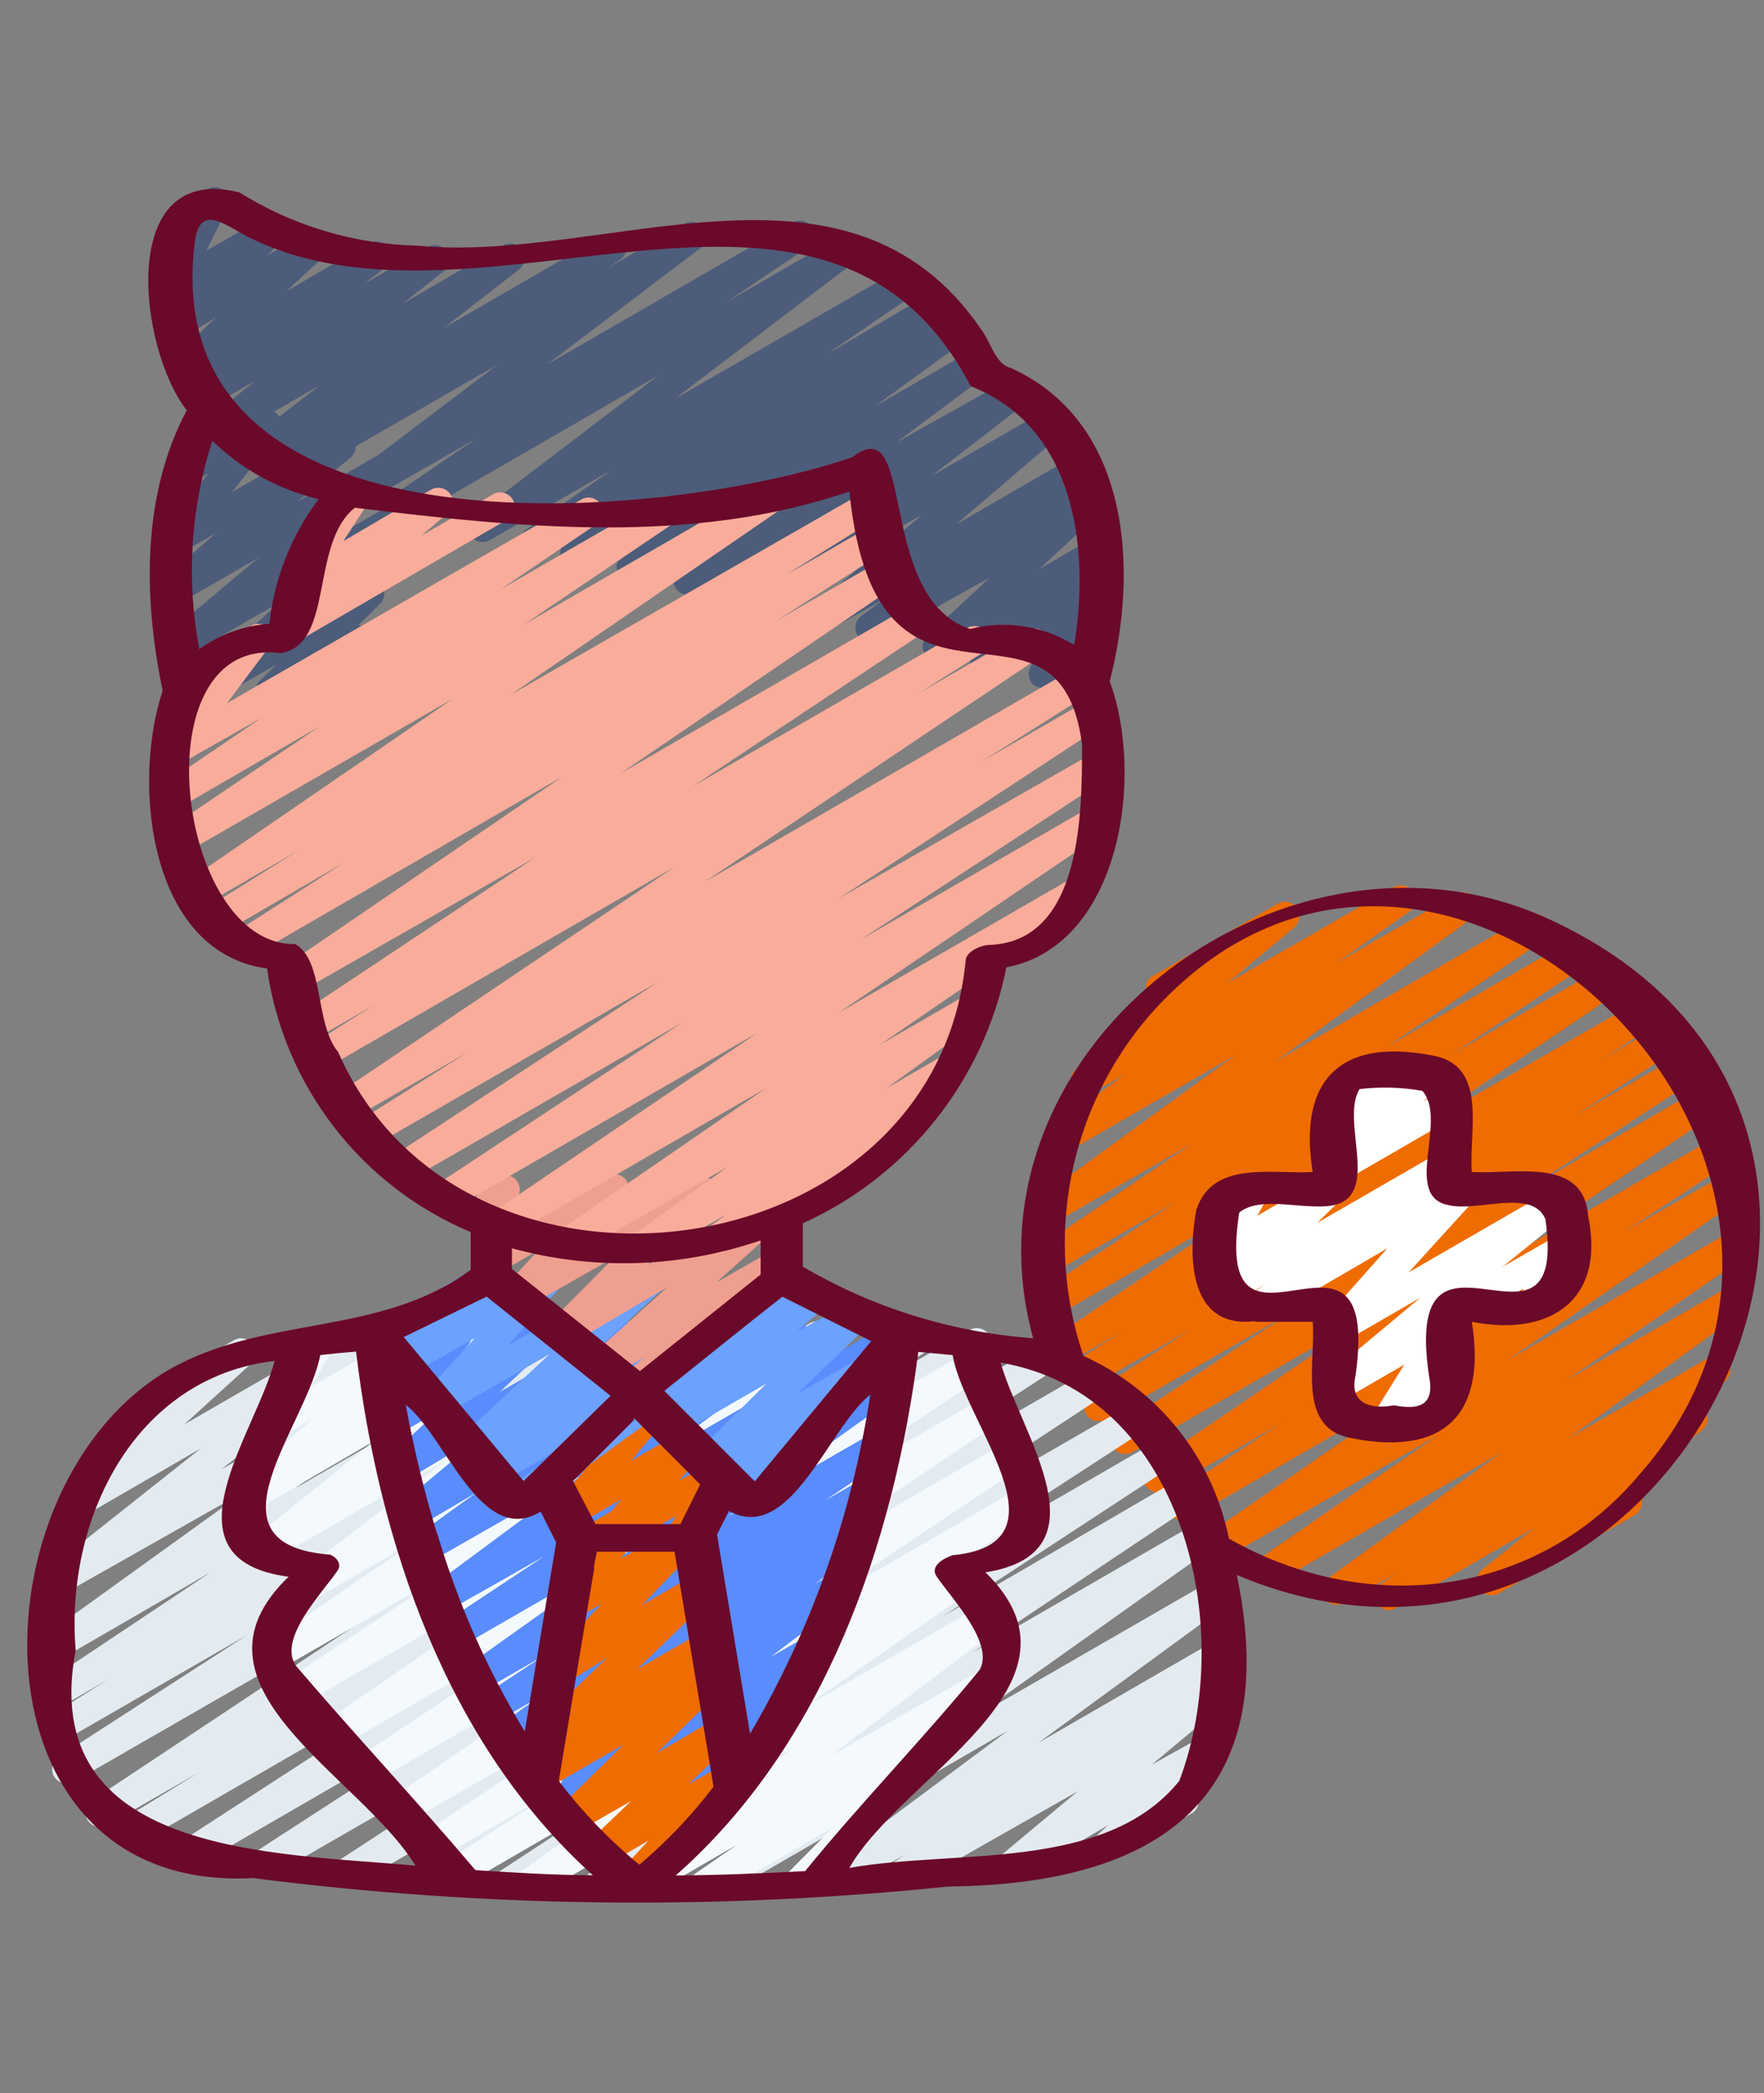
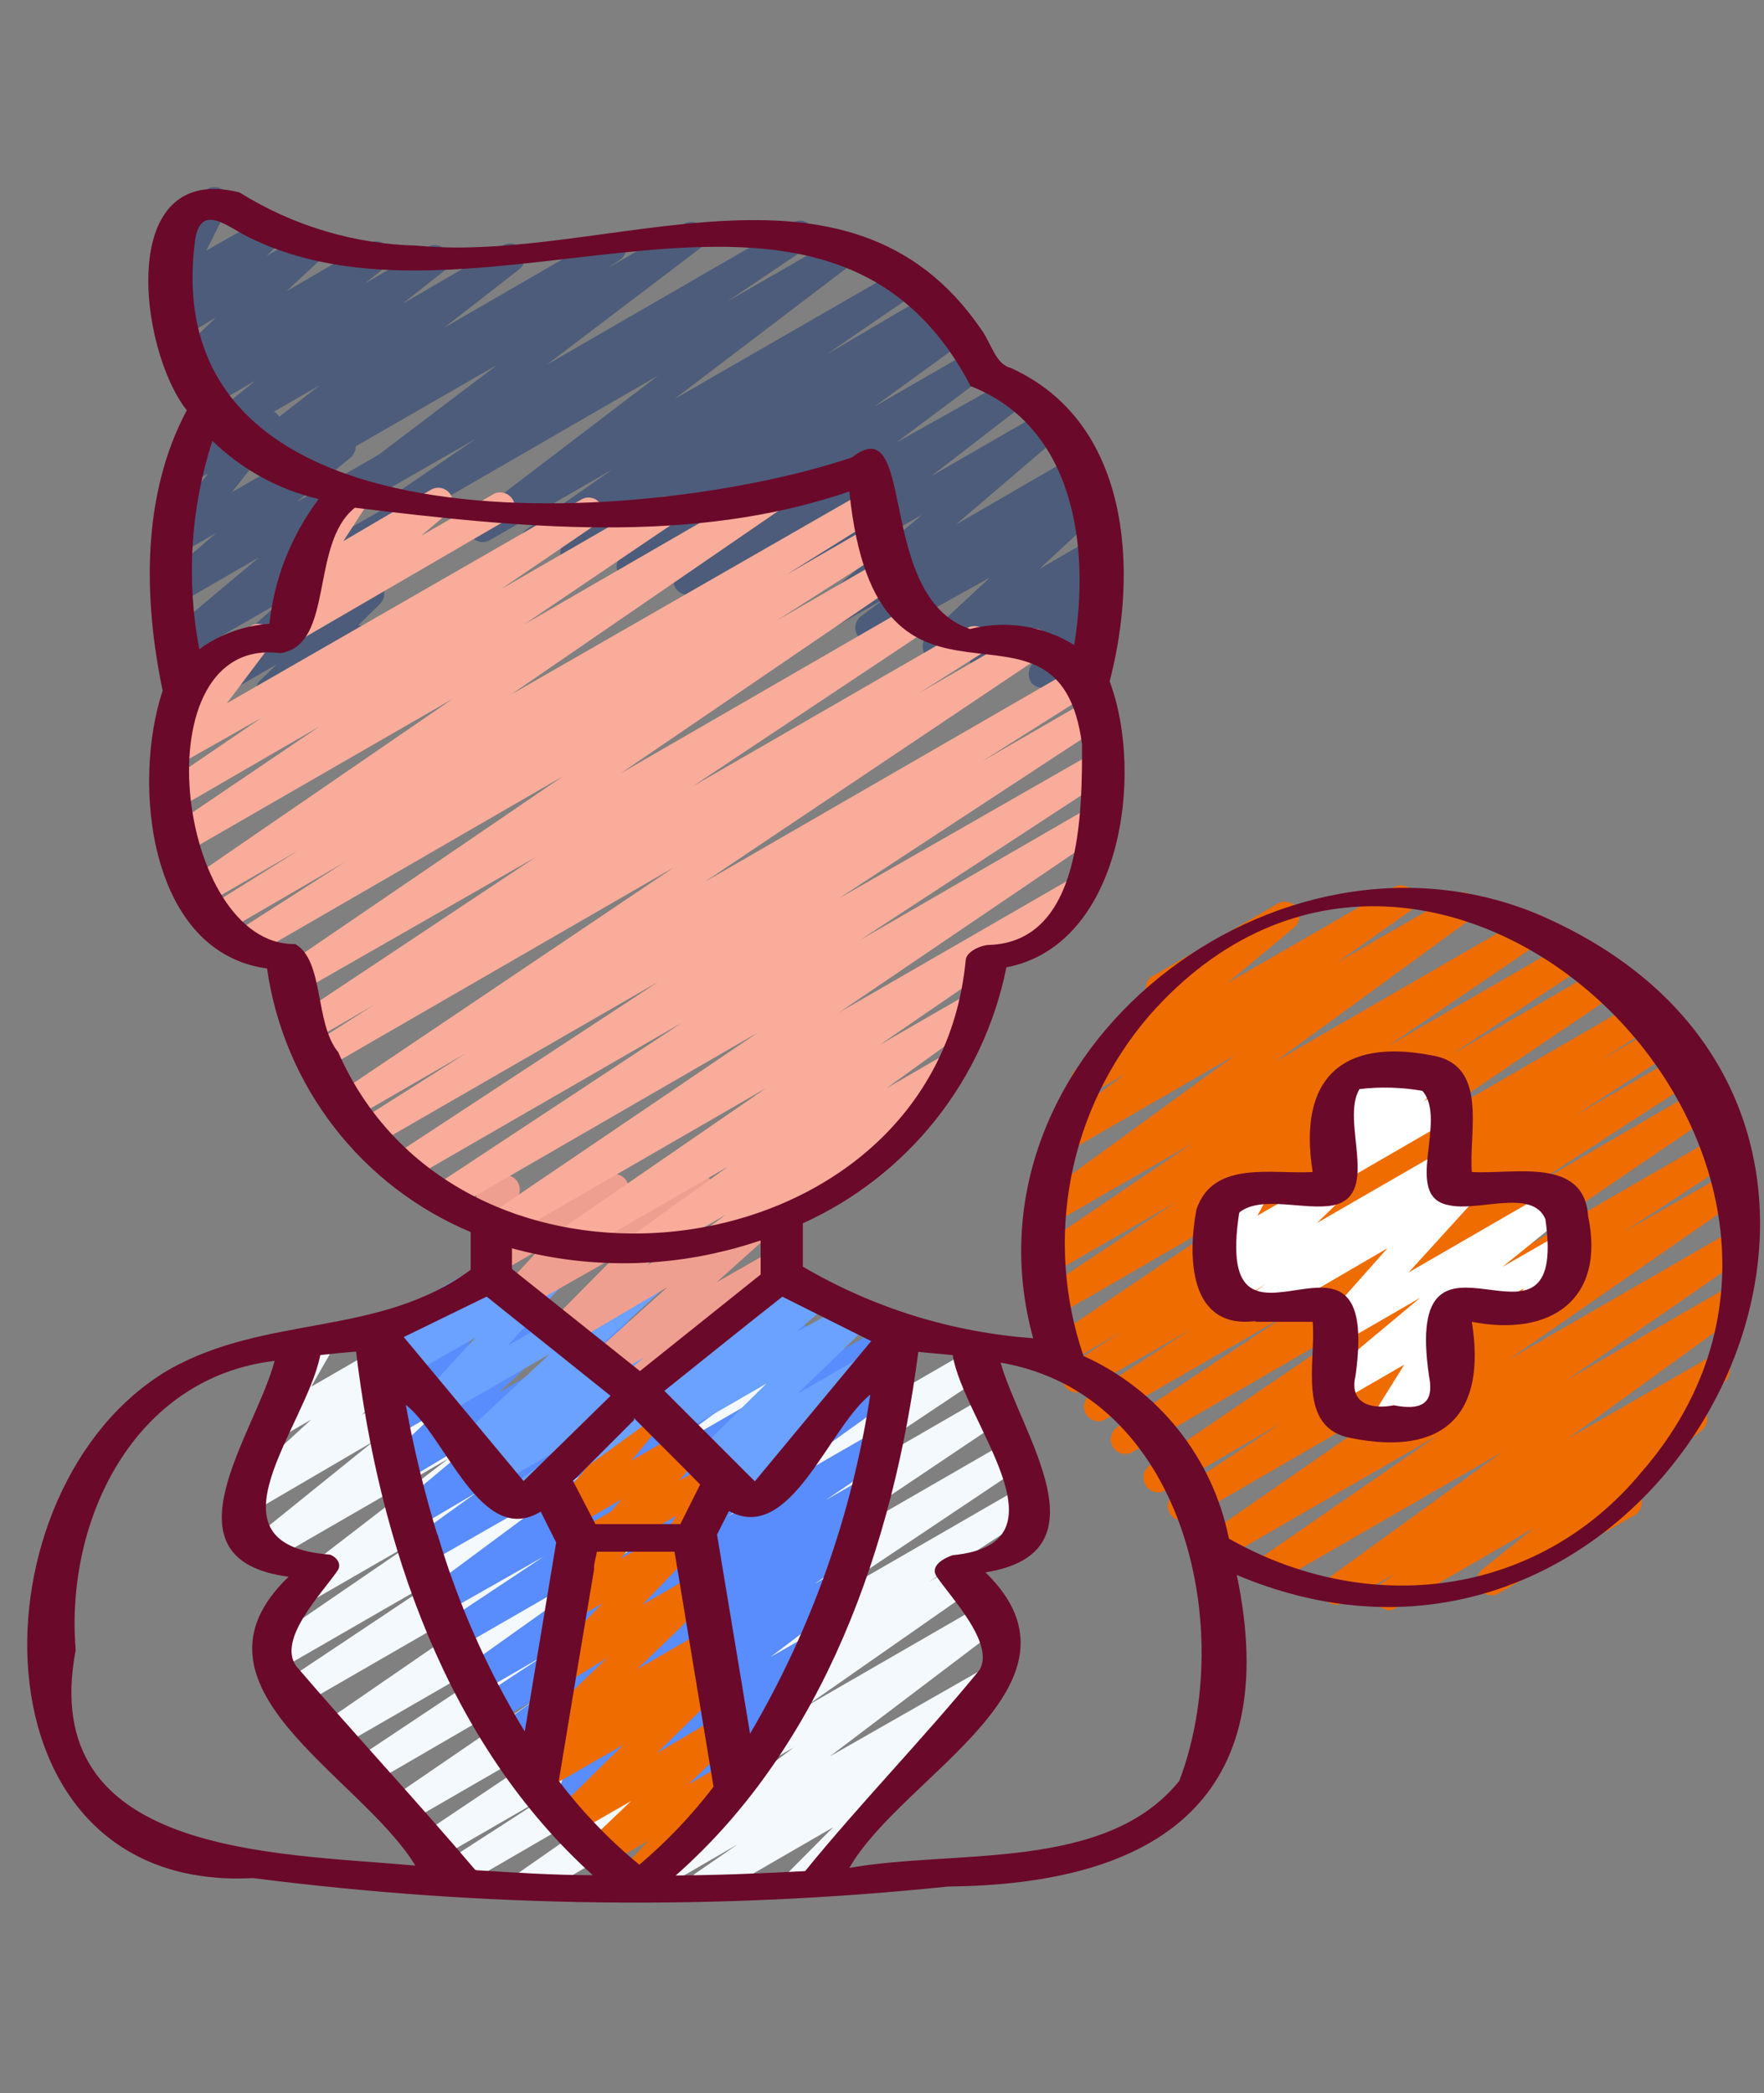
<svg xmlns="http://www.w3.org/2000/svg" width="59" height="70" viewBox="0 0 59 70" fill="none">
  <rect x="0" y="0" width="59" height="70" fill="#808080" stroke="none" />
  <g clip-path="url(#clip0_18004_17039)">
    <g clip-path="url(#clip1_18004_17039)">
      <g clip-path="url(#clip2_18004_17039)">
        <path d="M11.092 23.672C11.03 23.672 10.97 23.66 10.913 23.637C10.856 23.613 10.805 23.579 10.761 23.535C10.682 23.465 10.629 23.371 10.609 23.267C10.59 23.163 10.606 23.055 10.654 22.962L10.81 22.67L9.312 23.535C9.21 23.593 9.091 23.611 8.977 23.588C8.862 23.565 8.76 23.501 8.689 23.409C8.609 23.321 8.565 23.207 8.565 23.088C8.565 22.969 8.609 22.855 8.689 22.767L9.253 22.222L7.113 23.448C7.014 23.497 6.902 23.512 6.794 23.488C6.686 23.466 6.589 23.407 6.52 23.321C6.446 23.225 6.412 23.105 6.423 22.984C6.434 22.864 6.489 22.752 6.578 22.67L9.331 20.16L6.169 21.979C6.066 22.036 5.945 22.053 5.83 22.026C5.715 21.999 5.614 21.93 5.547 21.833C5.479 21.732 5.451 21.611 5.467 21.491C5.483 21.37 5.543 21.26 5.634 21.181L8.66 18.642L6.004 20.179C5.899 20.241 5.775 20.261 5.656 20.236C5.538 20.21 5.433 20.142 5.362 20.043C5.285 19.943 5.251 19.817 5.265 19.692C5.28 19.566 5.342 19.452 5.44 19.372L7.23 17.825L6.014 18.525C5.914 18.579 5.799 18.596 5.689 18.573C5.578 18.55 5.48 18.488 5.411 18.399C5.338 18.311 5.298 18.201 5.298 18.088C5.298 17.974 5.338 17.864 5.411 17.776L6.967 15.831L6.403 16.152C6.312 16.209 6.205 16.233 6.099 16.221C5.993 16.209 5.894 16.16 5.819 16.084C5.743 16.009 5.692 15.912 5.677 15.806C5.661 15.701 5.68 15.593 5.732 15.5L6.413 14.274C6.411 14.252 6.411 14.229 6.413 14.206C6.354 14.108 6.333 13.992 6.352 13.88C6.372 13.767 6.431 13.666 6.52 13.593L7.045 13.292C7.137 13.239 7.243 13.218 7.348 13.23C7.453 13.242 7.551 13.288 7.629 13.36C7.705 13.434 7.755 13.531 7.771 13.637C7.787 13.742 7.768 13.85 7.716 13.943L7.424 14.508L8.689 13.778C8.787 13.72 8.903 13.698 9.015 13.718C9.128 13.737 9.229 13.797 9.302 13.885C9.374 13.971 9.413 14.079 9.413 14.191C9.413 14.303 9.374 14.412 9.302 14.498L7.765 16.453L11.17 14.508C11.274 14.446 11.398 14.426 11.517 14.451C11.636 14.476 11.741 14.545 11.812 14.644C11.88 14.743 11.91 14.864 11.896 14.984C11.882 15.104 11.824 15.215 11.734 15.296L9.934 16.784L13.067 14.975C13.172 14.914 13.297 14.895 13.416 14.922C13.535 14.949 13.639 15.02 13.709 15.12C13.778 15.22 13.808 15.343 13.792 15.463C13.776 15.584 13.715 15.694 13.621 15.772L10.576 18.311L12.716 17.086C12.819 17.026 12.94 17.006 13.057 17.029C13.173 17.052 13.277 17.117 13.349 17.212C13.419 17.31 13.45 17.431 13.438 17.551C13.425 17.671 13.369 17.782 13.281 17.864L10.537 20.345L12.123 19.43C12.226 19.37 12.347 19.35 12.463 19.373C12.58 19.397 12.684 19.462 12.755 19.557C12.827 19.651 12.861 19.769 12.852 19.887C12.844 20.005 12.792 20.116 12.707 20.199L11.977 20.919C12.061 20.917 12.143 20.936 12.217 20.976C12.29 21.015 12.353 21.073 12.398 21.143C12.443 21.213 12.469 21.294 12.473 21.378C12.478 21.461 12.461 21.544 12.425 21.619L11.977 22.504L12.055 22.602C12.116 22.716 12.131 22.849 12.096 22.974C12.062 23.099 11.981 23.206 11.87 23.273L11.335 23.584C11.26 23.623 11.176 23.643 11.092 23.642V23.672Z" fill="#4D5C7A" />
        <path d="M34.869 23.003C34.733 22.999 34.604 22.944 34.509 22.847C34.442 22.759 34.405 22.651 34.405 22.541C34.405 22.43 34.442 22.322 34.509 22.234L35.199 21.261L33.166 22.439C33.063 22.499 32.94 22.518 32.823 22.494C32.706 22.47 32.602 22.403 32.531 22.307C32.459 22.21 32.426 22.091 32.438 21.972C32.449 21.852 32.504 21.741 32.592 21.66L33.234 21.067L31.59 22.04C31.487 22.1 31.364 22.12 31.247 22.095C31.13 22.071 31.026 22.004 30.954 21.908C30.883 21.811 30.85 21.692 30.862 21.573C30.873 21.453 30.928 21.343 31.016 21.261L33.108 19.316L29.333 21.417C29.226 21.477 29.101 21.494 28.982 21.465C28.863 21.436 28.759 21.363 28.691 21.261C28.621 21.16 28.594 21.035 28.613 20.914C28.634 20.792 28.7 20.683 28.798 20.61L29.567 20.036L27.845 21.008C27.74 21.071 27.614 21.091 27.495 21.064C27.375 21.037 27.27 20.965 27.203 20.863C27.134 20.763 27.104 20.642 27.119 20.522C27.133 20.402 27.191 20.291 27.281 20.211L30.841 17.214L25.354 20.347C25.246 20.407 25.119 20.425 24.998 20.396C24.878 20.367 24.772 20.294 24.703 20.191C24.633 20.09 24.605 19.965 24.625 19.844C24.645 19.722 24.711 19.613 24.81 19.54L27.923 17.137L23.253 19.831C23.145 19.892 23.018 19.909 22.897 19.88C22.776 19.851 22.671 19.778 22.601 19.676C22.534 19.571 22.509 19.445 22.531 19.322C22.552 19.2 22.619 19.09 22.718 19.014L25.724 16.786L21.356 19.374C21.247 19.436 21.118 19.453 20.997 19.422C20.876 19.391 20.771 19.315 20.704 19.209C20.636 19.106 20.609 18.981 20.631 18.859C20.653 18.738 20.721 18.629 20.821 18.557L23.739 16.436L19.488 18.888C19.434 18.922 19.373 18.944 19.31 18.955C19.247 18.965 19.183 18.963 19.12 18.949C18.994 18.92 18.885 18.842 18.817 18.732C18.749 18.622 18.727 18.49 18.756 18.364C18.785 18.238 18.863 18.129 18.973 18.061L19.294 17.847L18.117 18.528C18.008 18.588 17.881 18.605 17.76 18.577C17.64 18.548 17.534 18.475 17.465 18.372C17.43 18.32 17.406 18.261 17.394 18.2C17.382 18.138 17.383 18.075 17.395 18.013C17.408 17.952 17.433 17.893 17.468 17.841C17.503 17.789 17.549 17.745 17.601 17.711L20.471 15.707L16.375 18.07C16.268 18.128 16.144 18.143 16.026 18.114C15.909 18.084 15.807 18.012 15.74 17.911C15.673 17.809 15.646 17.687 15.665 17.567C15.683 17.448 15.746 17.339 15.84 17.263L22.008 12.564L13.739 17.341C13.684 17.375 13.624 17.398 13.561 17.408C13.498 17.419 13.433 17.416 13.371 17.402C13.245 17.373 13.136 17.295 13.068 17.185C12.999 17.076 12.977 16.943 13.006 16.817C13.036 16.692 13.114 16.582 13.223 16.514L15.918 14.675L12.027 16.903C11.92 16.963 11.794 16.98 11.675 16.951C11.556 16.922 11.452 16.849 11.385 16.747C11.315 16.646 11.287 16.521 11.307 16.4C11.327 16.279 11.393 16.169 11.492 16.096L16.628 12.204L9.731 16.174C9.624 16.238 9.495 16.259 9.373 16.23C9.251 16.2 9.145 16.124 9.079 16.018C9.012 15.911 8.988 15.783 9.014 15.66C9.039 15.536 9.111 15.428 9.215 15.356L9.614 15.074L8.738 15.59C8.636 15.655 8.512 15.68 8.392 15.661C8.272 15.641 8.163 15.578 8.087 15.483C8.019 15.381 7.993 15.257 8.013 15.136C8.032 15.015 8.097 14.906 8.194 14.831L10.694 12.885L7.688 14.617C7.585 14.682 7.462 14.707 7.342 14.688C7.221 14.668 7.113 14.605 7.036 14.51C6.966 14.409 6.938 14.284 6.958 14.162C6.978 14.041 7.044 13.932 7.143 13.858L8.544 12.73L6.997 13.625C6.89 13.697 6.759 13.724 6.632 13.699C6.505 13.674 6.393 13.6 6.321 13.493C6.249 13.386 6.222 13.255 6.247 13.128C6.271 13.001 6.345 12.889 6.452 12.817L7.153 12.263L6.52 12.623C6.418 12.682 6.297 12.703 6.18 12.679C6.064 12.656 5.96 12.591 5.888 12.496C5.817 12.402 5.782 12.284 5.791 12.166C5.8 12.048 5.852 11.937 5.937 11.854L7.221 10.619L6.131 11.27C6.033 11.316 5.924 11.328 5.818 11.305C5.713 11.282 5.618 11.226 5.548 11.144C5.472 11.054 5.43 10.941 5.43 10.823C5.43 10.705 5.472 10.592 5.548 10.502L6.063 9.986L5.995 10.035C5.905 10.086 5.8 10.108 5.697 10.095C5.594 10.083 5.497 10.038 5.421 9.967C5.345 9.895 5.293 9.8 5.274 9.697C5.255 9.594 5.269 9.488 5.314 9.393L6.063 7.904C5.967 7.927 5.866 7.92 5.773 7.883C5.681 7.846 5.603 7.783 5.548 7.7C5.484 7.586 5.468 7.452 5.503 7.327C5.537 7.201 5.62 7.094 5.732 7.029L6.939 6.319C7.03 6.268 7.134 6.249 7.237 6.262C7.34 6.275 7.436 6.321 7.511 6.393C7.586 6.464 7.636 6.558 7.654 6.66C7.671 6.763 7.656 6.868 7.61 6.961L6.9 8.381L8.845 7.272C8.944 7.223 9.057 7.208 9.164 7.231C9.272 7.254 9.369 7.313 9.439 7.399C9.519 7.486 9.563 7.601 9.563 7.72C9.563 7.838 9.519 7.953 9.439 8.041L8.923 8.556L10.315 7.749C10.418 7.689 10.54 7.669 10.658 7.693C10.775 7.718 10.879 7.784 10.95 7.881C11.021 7.977 11.054 8.096 11.043 8.216C11.032 8.335 10.976 8.446 10.888 8.527L9.575 9.743L12.357 8.128C12.463 8.073 12.585 8.059 12.7 8.088C12.816 8.117 12.917 8.187 12.984 8.285C13.051 8.383 13.08 8.503 13.065 8.621C13.05 8.739 12.992 8.848 12.902 8.926L12.202 9.48L14.303 8.264C14.408 8.201 14.534 8.182 14.653 8.209C14.773 8.236 14.877 8.308 14.945 8.41C15.015 8.513 15.044 8.639 15.024 8.762C15.004 8.886 14.937 8.996 14.838 9.072L13.476 10.152L16.823 8.206C16.93 8.146 17.055 8.129 17.174 8.158C17.293 8.187 17.397 8.26 17.465 8.362C17.535 8.463 17.562 8.588 17.542 8.709C17.523 8.831 17.456 8.94 17.358 9.013L14.858 10.959L20.208 7.866C20.319 7.803 20.449 7.786 20.572 7.817C20.695 7.847 20.801 7.924 20.87 8.031C20.937 8.137 20.96 8.266 20.935 8.389C20.91 8.513 20.837 8.621 20.733 8.692L20.325 8.965L22.883 7.486C22.992 7.426 23.119 7.408 23.24 7.437C23.36 7.466 23.466 7.539 23.535 7.642C23.602 7.747 23.627 7.873 23.606 7.995C23.584 8.118 23.517 8.228 23.419 8.303L18.292 12.195L26.512 7.447C26.62 7.383 26.75 7.364 26.872 7.395C26.994 7.426 27.099 7.504 27.164 7.613C27.231 7.718 27.254 7.844 27.228 7.966C27.203 8.088 27.131 8.195 27.028 8.264L24.323 10.084L28.166 7.875C28.27 7.81 28.397 7.788 28.517 7.816C28.637 7.843 28.742 7.917 28.808 8.021C28.875 8.123 28.902 8.247 28.882 8.368C28.862 8.489 28.797 8.598 28.701 8.673L22.562 13.343L30.063 9.023C30.17 8.958 30.299 8.938 30.421 8.967C30.543 8.996 30.648 9.072 30.715 9.179C30.782 9.285 30.805 9.414 30.78 9.537C30.755 9.661 30.682 9.769 30.578 9.84L27.66 11.844L30.977 9.899C31.086 9.844 31.212 9.832 31.329 9.866C31.446 9.899 31.547 9.976 31.61 10.08C31.674 10.184 31.696 10.308 31.673 10.428C31.649 10.547 31.581 10.653 31.483 10.726L31.172 10.93L31.629 10.667C31.738 10.606 31.867 10.588 31.988 10.619C32.11 10.65 32.215 10.726 32.281 10.833C32.316 10.884 32.34 10.941 32.353 11.002C32.365 11.062 32.365 11.124 32.354 11.185C32.342 11.246 32.318 11.303 32.284 11.355C32.25 11.406 32.206 11.45 32.154 11.485L29.236 13.605L32.437 11.757C32.545 11.697 32.672 11.679 32.793 11.708C32.913 11.737 33.019 11.81 33.088 11.912C33.157 12.015 33.183 12.14 33.162 12.262C33.14 12.384 33.072 12.492 32.972 12.564L29.975 14.802L33.76 12.681C33.867 12.609 33.998 12.582 34.125 12.607C34.252 12.631 34.364 12.705 34.436 12.812C34.508 12.919 34.535 13.051 34.51 13.178C34.486 13.304 34.411 13.416 34.304 13.489L31.152 15.921L34.947 13.732C35.051 13.67 35.175 13.65 35.294 13.675C35.413 13.7 35.518 13.769 35.589 13.868C35.657 13.967 35.687 14.088 35.673 14.209C35.658 14.329 35.601 14.439 35.511 14.52L31.97 17.545L35.919 15.259C36.028 15.188 36.16 15.163 36.287 15.19C36.413 15.216 36.525 15.292 36.595 15.4C36.666 15.508 36.691 15.641 36.665 15.767C36.639 15.894 36.563 16.005 36.454 16.076L35.686 16.65L36.289 16.31C36.391 16.257 36.509 16.243 36.621 16.269C36.733 16.295 36.832 16.359 36.901 16.451C36.969 16.544 37.003 16.657 36.996 16.772C36.99 16.887 36.942 16.995 36.863 17.078L34.771 19.024L36.571 17.983C36.675 17.922 36.798 17.902 36.916 17.925C37.034 17.949 37.14 18.014 37.213 18.109C37.283 18.208 37.315 18.328 37.302 18.448C37.289 18.568 37.234 18.679 37.145 18.761L36.513 19.345L36.591 19.296C36.687 19.241 36.798 19.219 36.908 19.236C37.018 19.253 37.118 19.307 37.193 19.388C37.268 19.47 37.313 19.575 37.32 19.686C37.327 19.796 37.296 19.906 37.233 19.997L36.523 21.028C36.635 21.002 36.752 21.016 36.855 21.069C36.957 21.121 37.037 21.208 37.082 21.314C37.126 21.42 37.131 21.539 37.097 21.648C37.062 21.758 36.989 21.852 36.892 21.913L35.151 22.886C35.078 22.932 34.994 22.956 34.908 22.954L34.869 23.003Z" fill="#4D5C7A" />
        <path d="M46.474 53.851C46.39 53.85 46.308 53.828 46.235 53.787C46.162 53.746 46.1 53.688 46.055 53.618C45.989 53.51 45.967 53.381 45.994 53.258C46.021 53.134 46.096 53.026 46.201 52.956L46.678 52.626L44.946 53.598C44.838 53.661 44.711 53.68 44.589 53.651C44.468 53.622 44.362 53.547 44.294 53.443C44.226 53.34 44.199 53.215 44.221 53.093C44.243 52.972 44.311 52.863 44.411 52.791L50.248 48.559L42.611 52.966C42.504 53.017 42.381 53.028 42.267 52.995C42.152 52.962 42.054 52.888 41.99 52.787C41.926 52.686 41.902 52.565 41.922 52.448C41.941 52.33 42.003 52.224 42.096 52.149L48.118 47.985L40.899 52.149C40.79 52.211 40.662 52.228 40.54 52.197C40.419 52.166 40.314 52.09 40.248 51.983C40.182 51.876 40.16 51.749 40.186 51.626C40.211 51.503 40.282 51.395 40.384 51.322L48.166 45.932L39.761 50.797C39.652 50.851 39.526 50.863 39.409 50.829C39.292 50.796 39.192 50.72 39.128 50.616C39.065 50.512 39.042 50.388 39.066 50.268C39.089 50.148 39.157 50.042 39.255 49.97L42.864 47.586L38.973 49.843C38.865 49.907 38.735 49.926 38.613 49.895C38.491 49.864 38.386 49.786 38.321 49.678C38.254 49.571 38.23 49.443 38.256 49.32C38.281 49.196 38.353 49.087 38.458 49.016L46.24 43.724L37.883 48.559C37.774 48.624 37.643 48.643 37.519 48.612C37.395 48.581 37.288 48.502 37.222 48.394C37.158 48.285 37.137 48.157 37.164 48.034C37.191 47.911 37.264 47.803 37.368 47.732L43.117 43.928L36.989 47.46C36.934 47.493 36.874 47.515 36.811 47.525C36.749 47.535 36.684 47.532 36.623 47.516C36.561 47.501 36.503 47.473 36.453 47.435C36.402 47.397 36.359 47.349 36.327 47.294C36.263 47.186 36.242 47.058 36.27 46.935C36.297 46.812 36.369 46.704 36.473 46.633L39.858 44.444L36.23 46.516C36.121 46.571 35.995 46.583 35.878 46.549C35.761 46.516 35.66 46.439 35.597 46.335C35.533 46.231 35.511 46.107 35.534 45.987C35.558 45.868 35.626 45.761 35.724 45.689L37.523 44.532L35.704 45.582C35.595 45.645 35.466 45.664 35.343 45.636C35.22 45.606 35.113 45.532 35.043 45.427C34.976 45.319 34.955 45.19 34.982 45.066C35.009 44.943 35.083 44.835 35.189 44.765L42.164 40.057L35.354 43.996C35.245 44.051 35.12 44.063 35.002 44.029C34.885 43.996 34.785 43.919 34.721 43.816C34.658 43.712 34.635 43.587 34.659 43.468C34.682 43.348 34.75 43.242 34.848 43.17L39.362 40.183L35.218 42.576C35.108 42.645 34.976 42.667 34.85 42.637C34.724 42.608 34.615 42.53 34.547 42.42C34.478 42.311 34.456 42.179 34.486 42.053C34.515 41.927 34.593 41.818 34.702 41.749L39.897 38.228L35.276 40.893C35.169 40.958 35.041 40.978 34.918 40.949C34.796 40.92 34.691 40.844 34.624 40.738C34.555 40.633 34.529 40.507 34.55 40.383C34.572 40.26 34.641 40.15 34.741 40.076L41.327 35.28L35.792 38.471C35.684 38.522 35.562 38.532 35.447 38.499C35.333 38.467 35.234 38.392 35.17 38.292C35.107 38.191 35.083 38.07 35.102 37.953C35.121 37.835 35.184 37.729 35.276 37.654L37.65 35.912L36.551 36.545C36.446 36.606 36.322 36.626 36.203 36.601C36.084 36.576 35.979 36.507 35.909 36.408C35.839 36.309 35.809 36.186 35.826 36.066C35.842 35.945 35.903 35.835 35.996 35.757L38.71 33.49C38.64 33.479 38.572 33.452 38.514 33.412C38.455 33.372 38.406 33.319 38.37 33.257C38.341 33.197 38.325 33.133 38.322 33.068C38.319 33.002 38.33 32.937 38.354 32.875C38.378 32.814 38.414 32.759 38.46 32.712C38.507 32.665 38.562 32.629 38.623 32.605L42.718 30.231C42.824 30.165 42.951 30.143 43.074 30.168C43.196 30.193 43.303 30.264 43.374 30.367C43.446 30.469 43.475 30.595 43.456 30.718C43.437 30.841 43.371 30.952 43.273 31.029L41.055 32.877L46.639 29.657C46.746 29.606 46.869 29.595 46.984 29.628C47.098 29.662 47.197 29.735 47.26 29.836C47.324 29.937 47.348 30.058 47.329 30.175C47.309 30.293 47.247 30.399 47.154 30.474L44.703 32.206L48.721 29.89C48.827 29.841 48.948 29.831 49.06 29.864C49.173 29.896 49.27 29.968 49.334 30.066C49.398 30.164 49.425 30.282 49.408 30.398C49.392 30.515 49.334 30.621 49.246 30.698L42.66 35.504L51.075 30.64C51.129 30.606 51.19 30.583 51.253 30.572C51.316 30.562 51.381 30.564 51.443 30.578C51.505 30.593 51.564 30.619 51.616 30.657C51.668 30.694 51.712 30.741 51.746 30.795C51.78 30.849 51.803 30.91 51.813 30.973C51.824 31.036 51.822 31.101 51.807 31.163C51.793 31.225 51.766 31.284 51.729 31.336C51.692 31.388 51.645 31.433 51.591 31.466L46.406 34.998L52.573 31.437C52.682 31.373 52.811 31.355 52.933 31.386C53.055 31.416 53.16 31.495 53.225 31.603C53.291 31.71 53.313 31.84 53.286 31.963C53.259 32.087 53.185 32.195 53.079 32.264L48.565 35.261L53.731 32.274C53.84 32.212 53.968 32.195 54.09 32.226C54.211 32.257 54.316 32.333 54.383 32.439C54.45 32.546 54.474 32.674 54.448 32.798C54.423 32.921 54.35 33.03 54.246 33.101L47.223 37.858L54.869 33.441C54.978 33.387 55.104 33.375 55.221 33.408C55.338 33.442 55.438 33.518 55.502 33.622C55.566 33.726 55.588 33.85 55.564 33.97C55.541 34.09 55.473 34.196 55.375 34.268L53.566 35.436L55.569 34.278C55.678 34.223 55.804 34.212 55.921 34.245C56.038 34.279 56.139 34.355 56.202 34.459C56.266 34.563 56.288 34.687 56.265 34.807C56.241 34.926 56.174 35.033 56.075 35.105L52.709 37.294L56.251 35.251C56.359 35.187 56.488 35.168 56.611 35.199C56.733 35.23 56.838 35.308 56.902 35.416C56.969 35.524 56.991 35.653 56.963 35.776C56.936 35.9 56.862 36.008 56.756 36.078L51.017 39.804L56.854 36.408C56.962 36.344 57.092 36.326 57.214 36.357C57.336 36.388 57.441 36.466 57.505 36.574C57.573 36.68 57.596 36.809 57.571 36.932C57.545 37.056 57.473 37.164 57.369 37.235L49.587 42.528L57.428 38.004C57.538 37.939 57.669 37.92 57.792 37.951C57.916 37.982 58.023 38.06 58.089 38.169C58.153 38.278 58.174 38.406 58.147 38.529C58.12 38.652 58.047 38.76 57.943 38.831L54.305 41.205L57.719 39.259C57.827 39.196 57.955 39.178 58.076 39.206C58.198 39.236 58.303 39.31 58.371 39.414C58.439 39.521 58.462 39.649 58.437 39.773C58.411 39.896 58.339 40.005 58.235 40.076L50.452 45.475L57.885 41.185C57.993 41.123 58.121 41.105 58.242 41.135C58.363 41.165 58.468 41.24 58.535 41.344C58.602 41.449 58.627 41.576 58.604 41.698C58.581 41.821 58.511 41.929 58.41 42.002L52.388 46.166L57.749 43.072C57.856 43.01 57.984 42.991 58.106 43.02C58.227 43.049 58.333 43.123 58.4 43.228C58.469 43.331 58.495 43.456 58.474 43.578C58.452 43.699 58.384 43.807 58.284 43.88L52.447 48.112L57.136 45.417C57.243 45.352 57.372 45.332 57.494 45.361C57.616 45.39 57.721 45.466 57.788 45.572C57.855 45.679 57.878 45.807 57.853 45.931C57.828 46.054 57.755 46.163 57.651 46.234L56.591 46.964C56.674 46.956 56.758 46.971 56.833 47.007C56.908 47.043 56.972 47.099 57.019 47.168C57.088 47.27 57.117 47.395 57.099 47.518C57.081 47.64 57.017 47.751 56.922 47.83L54.529 49.775C54.596 49.787 54.66 49.815 54.716 49.855C54.771 49.896 54.817 49.948 54.85 50.009C54.913 50.12 54.931 50.252 54.898 50.375C54.865 50.499 54.785 50.605 54.675 50.67L50.112 53.297C50.006 53.352 49.884 53.366 49.769 53.337C49.653 53.308 49.553 53.238 49.485 53.14C49.418 53.041 49.389 52.922 49.405 52.804C49.42 52.686 49.477 52.577 49.567 52.499L51.318 51.098L46.639 53.803C46.563 53.84 46.48 53.86 46.396 53.861L46.474 53.851Z" fill="#EF6C00" />
        <path d="M48.983 44.141C48.897 44.14 48.813 44.117 48.738 44.075C48.663 44.032 48.6 43.971 48.555 43.898C48.495 43.785 48.48 43.653 48.515 43.53C48.549 43.406 48.63 43.301 48.74 43.236L52.135 41.29C52.23 41.236 52.34 41.216 52.447 41.232C52.555 41.248 52.654 41.299 52.729 41.378C52.803 41.456 52.849 41.557 52.859 41.665C52.87 41.772 52.844 41.88 52.787 41.971L52.447 42.526C52.573 42.562 52.681 42.646 52.748 42.759C52.811 42.872 52.827 43.004 52.792 43.128C52.758 43.252 52.675 43.358 52.563 43.421L51.435 44.073C51.341 44.127 51.233 44.149 51.126 44.135C51.019 44.12 50.919 44.071 50.843 43.994C50.768 43.917 50.72 43.817 50.707 43.71C50.694 43.602 50.718 43.494 50.773 43.401L50.968 43.09L49.227 44.063C49.151 44.101 49.068 44.121 48.983 44.121V44.141Z" fill="white" />
        <path d="M46.317 48.012C46.249 48.011 46.183 47.997 46.121 47.971C46.059 47.944 46.004 47.905 45.957 47.856C45.888 47.773 45.85 47.668 45.85 47.56C45.85 47.452 45.888 47.347 45.957 47.263L46.969 45.638L44.897 46.835C44.791 46.898 44.666 46.918 44.546 46.891C44.427 46.864 44.322 46.791 44.254 46.689C44.185 46.589 44.155 46.467 44.171 46.346C44.188 46.225 44.248 46.115 44.342 46.037L47.504 43.401L44.877 44.919C44.776 44.975 44.658 44.994 44.545 44.972C44.431 44.951 44.328 44.891 44.254 44.802C44.177 44.715 44.135 44.602 44.135 44.486C44.135 44.369 44.177 44.257 44.254 44.169L46.404 41.747L42.513 44.014C42.406 44.077 42.279 44.097 42.158 44.07C42.037 44.043 41.931 43.971 41.861 43.868C41.793 43.764 41.766 43.639 41.786 43.516C41.806 43.394 41.871 43.283 41.968 43.206L42.309 42.953L41.171 43.693C41.067 43.751 40.947 43.769 40.831 43.746C40.715 43.723 40.611 43.659 40.538 43.566C40.467 43.472 40.432 43.354 40.441 43.236C40.45 43.118 40.502 43.007 40.587 42.924L41.346 42.185L41.005 42.379C40.915 42.437 40.807 42.461 40.701 42.449C40.595 42.436 40.496 42.388 40.422 42.311C40.345 42.237 40.295 42.14 40.279 42.034C40.263 41.929 40.282 41.821 40.334 41.728L40.752 40.988C40.678 40.978 40.607 40.95 40.544 40.908C40.482 40.866 40.43 40.81 40.392 40.745C40.359 40.69 40.338 40.63 40.329 40.566C40.32 40.503 40.324 40.439 40.34 40.377C40.356 40.316 40.385 40.258 40.424 40.207C40.463 40.157 40.512 40.115 40.567 40.084L41.706 39.422C41.798 39.371 41.905 39.351 42.009 39.365C42.114 39.38 42.211 39.428 42.286 39.503C42.361 39.578 42.409 39.675 42.424 39.78C42.438 39.885 42.419 39.991 42.367 40.084L42.056 40.657L44.225 39.403C44.328 39.35 44.445 39.336 44.557 39.361C44.669 39.388 44.768 39.452 44.837 39.544C44.906 39.636 44.94 39.75 44.933 39.865C44.926 39.979 44.879 40.088 44.799 40.171L44.05 40.901L48.263 38.469C48.371 38.408 48.498 38.391 48.619 38.42C48.739 38.449 48.845 38.522 48.914 38.624C48.981 38.728 49.006 38.852 48.984 38.973C48.962 39.094 48.896 39.202 48.797 39.276L48.467 39.539L48.652 39.432C48.751 39.369 48.87 39.347 48.986 39.368C49.101 39.39 49.204 39.454 49.274 39.548C49.352 39.636 49.394 39.748 49.394 39.865C49.394 39.981 49.352 40.094 49.274 40.181L47.114 42.554L51.93 39.772C52.034 39.719 52.155 39.705 52.269 39.733C52.383 39.761 52.483 39.829 52.55 39.925C52.618 40.021 52.648 40.138 52.636 40.255C52.624 40.372 52.57 40.48 52.485 40.56L48.622 43.693C48.704 43.719 48.778 43.766 48.837 43.829C48.911 43.907 48.957 44.008 48.967 44.116C48.978 44.223 48.952 44.331 48.895 44.422L47.825 46.057L48.243 45.823C48.298 45.783 48.361 45.755 48.428 45.741C48.494 45.727 48.563 45.727 48.629 45.741C48.696 45.755 48.759 45.783 48.814 45.822C48.869 45.862 48.915 45.913 48.95 45.972C48.984 46.031 49.005 46.096 49.013 46.164C49.02 46.232 49.013 46.3 48.992 46.365C48.972 46.43 48.938 46.489 48.892 46.54C48.847 46.591 48.791 46.632 48.729 46.66L46.56 47.915C46.487 47.96 46.403 47.983 46.317 47.983V48.012Z" fill="white" />
        <path d="M44.654 39.601C44.556 39.602 44.461 39.573 44.38 39.519C44.3 39.465 44.237 39.388 44.2 39.298C44.163 39.208 44.155 39.109 44.175 39.014C44.195 38.919 44.243 38.832 44.313 38.764L44.848 38.23C44.757 38.268 44.657 38.278 44.559 38.259C44.462 38.24 44.373 38.193 44.303 38.122C44.228 38.045 44.181 37.944 44.17 37.836C44.159 37.728 44.186 37.62 44.245 37.529L44.556 37.033C44.442 36.993 44.346 36.913 44.284 36.809C44.251 36.754 44.23 36.694 44.221 36.63C44.212 36.567 44.215 36.503 44.232 36.441C44.248 36.38 44.276 36.322 44.316 36.271C44.355 36.221 44.403 36.179 44.459 36.148L45.588 35.496C45.681 35.441 45.79 35.42 45.897 35.434C46.004 35.448 46.103 35.498 46.179 35.575C46.255 35.652 46.303 35.752 46.316 35.859C46.328 35.966 46.305 36.075 46.249 36.167L46.113 36.381L47.572 35.535C47.675 35.477 47.796 35.458 47.912 35.481C48.028 35.504 48.131 35.568 48.205 35.661C48.276 35.756 48.311 35.873 48.302 35.991C48.293 36.11 48.241 36.221 48.156 36.303L47.63 36.829L48.243 36.478C48.353 36.429 48.477 36.422 48.592 36.458C48.707 36.495 48.804 36.573 48.864 36.677C48.925 36.781 48.944 36.904 48.92 37.022C48.895 37.14 48.827 37.244 48.73 37.315L44.897 39.533C44.824 39.578 44.739 39.602 44.654 39.601Z" fill="white" />
-         <path d="M19.935 63.568C19.829 63.572 19.725 63.541 19.64 63.479C19.553 63.417 19.491 63.329 19.46 63.227C19.43 63.126 19.435 63.017 19.473 62.919C19.512 62.82 19.582 62.737 19.672 62.683L27.251 57.614L17.163 63.451C17.053 63.516 16.922 63.535 16.798 63.504C16.674 63.473 16.568 63.395 16.501 63.286C16.437 63.178 16.416 63.049 16.444 62.926C16.471 62.803 16.543 62.696 16.647 62.624L24.43 57.527L14.4 63.296C14.291 63.35 14.165 63.362 14.048 63.328C13.931 63.295 13.831 63.218 13.767 63.114C13.703 63.011 13.681 62.886 13.704 62.767C13.728 62.647 13.796 62.541 13.894 62.469L22.221 57.06L11.783 63.081C11.674 63.146 11.545 63.164 11.423 63.133C11.301 63.102 11.196 63.024 11.131 62.916C11.065 62.809 11.043 62.679 11.07 62.556C11.097 62.432 11.171 62.324 11.277 62.255L21.56 55.542L9.078 62.741C8.969 62.796 8.844 62.807 8.727 62.774C8.609 62.74 8.509 62.664 8.445 62.56C8.382 62.456 8.36 62.332 8.383 62.212C8.407 62.093 8.474 61.986 8.572 61.914L18.301 55.61L6.714 62.313C6.605 62.368 6.48 62.379 6.363 62.346C6.245 62.312 6.145 62.236 6.082 62.132C6.018 62.028 5.996 61.904 6.019 61.784C6.043 61.665 6.11 61.558 6.209 61.486L16.608 54.744L4.574 61.69C4.466 61.737 4.344 61.743 4.232 61.707C4.12 61.671 4.025 61.595 3.964 61.494C3.903 61.393 3.881 61.273 3.902 61.157C3.923 61.041 3.986 60.937 4.078 60.864L6.685 59.258L3.601 61.029C3.495 61.095 3.368 61.117 3.246 61.092C3.124 61.067 3.017 60.995 2.945 60.893C2.874 60.791 2.845 60.665 2.864 60.542C2.883 60.419 2.948 60.307 3.047 60.231L14.079 52.906L2.483 59.579C2.372 59.646 2.239 59.667 2.113 59.636C1.987 59.605 1.878 59.525 1.811 59.414C1.744 59.303 1.724 59.17 1.755 59.044C1.786 58.918 1.866 58.81 1.977 58.743L8.242 54.696L2.113 58.227C2.008 58.256 1.896 58.248 1.796 58.206C1.696 58.163 1.613 58.088 1.56 57.993C1.507 57.898 1.488 57.788 1.505 57.68C1.523 57.573 1.576 57.474 1.656 57.4L3.601 56.175L2.162 57.011C2.052 57.08 1.92 57.102 1.794 57.072C1.668 57.043 1.559 56.965 1.49 56.855C1.422 56.746 1.4 56.614 1.429 56.488C1.458 56.362 1.536 56.253 1.646 56.184L7.055 52.575L2.191 55.396C2.083 55.459 1.955 55.477 1.834 55.449C1.712 55.419 1.607 55.345 1.539 55.24C1.473 55.135 1.449 55.008 1.473 54.885C1.496 54.762 1.565 54.653 1.665 54.579L8.213 49.861L2.113 53.314C2.007 53.373 1.883 53.39 1.764 53.363C1.646 53.336 1.542 53.267 1.471 53.168C1.402 53.067 1.374 52.944 1.392 52.824C1.41 52.703 1.473 52.593 1.568 52.517L6.714 48.441L2.736 50.746C2.631 50.822 2.501 50.854 2.373 50.834C2.245 50.813 2.131 50.744 2.055 50.639C1.978 50.535 1.947 50.404 1.967 50.276C1.987 50.149 2.057 50.034 2.162 49.958L4.574 47.76C4.486 47.76 4.4 47.739 4.323 47.696C4.246 47.653 4.182 47.591 4.136 47.516C4.103 47.462 4.082 47.401 4.073 47.338C4.064 47.275 4.068 47.21 4.084 47.148C4.1 47.087 4.129 47.029 4.168 46.978C4.207 46.928 4.256 46.886 4.312 46.855L7.823 44.822C7.929 44.762 8.052 44.743 8.17 44.768C8.288 44.793 8.393 44.861 8.465 44.958C8.535 45.056 8.567 45.176 8.554 45.297C8.542 45.416 8.486 45.528 8.397 45.609L6.17 47.633L12.007 44.267C12.113 44.204 12.24 44.183 12.361 44.21C12.483 44.238 12.589 44.31 12.658 44.413C12.726 44.515 12.752 44.639 12.732 44.76C12.713 44.881 12.648 44.989 12.551 45.065L7.405 49.141L15.888 44.277C15.996 44.206 16.129 44.181 16.255 44.207C16.382 44.234 16.493 44.309 16.564 44.418C16.635 44.526 16.66 44.658 16.634 44.785C16.607 44.912 16.532 45.023 16.423 45.094L9.876 49.773L19.468 44.238C19.578 44.169 19.71 44.148 19.836 44.177C19.962 44.206 20.071 44.284 20.139 44.394C20.208 44.503 20.23 44.636 20.201 44.761C20.171 44.887 20.093 44.996 19.984 45.065L14.585 48.664L22.25 44.238C22.36 44.173 22.491 44.154 22.615 44.185C22.739 44.216 22.845 44.294 22.912 44.403C22.978 44.514 22.999 44.645 22.97 44.77C22.941 44.895 22.864 45.005 22.756 45.075L20.811 46.3L24.381 44.238C24.492 44.171 24.625 44.151 24.751 44.181C24.877 44.212 24.985 44.292 25.052 44.403C25.119 44.514 25.14 44.647 25.108 44.773C25.078 44.899 24.998 45.007 24.887 45.075L18.631 49.121L27.076 44.257C27.186 44.195 27.316 44.178 27.439 44.208C27.562 44.239 27.669 44.316 27.737 44.423C27.804 44.53 27.826 44.66 27.798 44.783C27.771 44.907 27.697 45.015 27.591 45.084L16.579 52.39L30.568 44.316C30.677 44.261 30.803 44.249 30.92 44.283C31.037 44.316 31.137 44.393 31.201 44.497C31.265 44.601 31.287 44.725 31.263 44.844C31.24 44.964 31.172 45.07 31.074 45.143L28.447 46.787L32.426 44.481C32.537 44.417 32.669 44.4 32.793 44.433C32.917 44.465 33.023 44.546 33.088 44.656C33.152 44.764 33.172 44.893 33.145 45.016C33.118 45.139 33.045 45.246 32.942 45.318L22.542 52.059L34.732 45.006C34.841 44.952 34.966 44.94 35.084 44.974C35.201 45.007 35.301 45.083 35.365 45.187C35.428 45.291 35.451 45.416 35.427 45.535C35.404 45.655 35.336 45.761 35.238 45.833L25.509 52.137L36.425 45.833C36.535 45.769 36.665 45.75 36.789 45.781C36.913 45.812 37.02 45.89 37.086 45.999C37.15 46.107 37.171 46.235 37.144 46.358C37.117 46.481 37.044 46.589 36.94 46.66L26.657 53.421L37.816 46.981C37.925 46.927 38.05 46.915 38.167 46.948C38.285 46.982 38.385 47.058 38.449 47.162C38.512 47.266 38.535 47.39 38.511 47.51C38.487 47.63 38.42 47.736 38.322 47.808L29.984 53.227L38.808 48.129C38.919 48.067 39.049 48.049 39.172 48.08C39.295 48.111 39.401 48.188 39.469 48.294C39.534 48.403 39.554 48.531 39.527 48.654C39.5 48.777 39.427 48.885 39.324 48.956L31.541 54.054L39.596 49.365C39.706 49.296 39.838 49.274 39.964 49.303C40.09 49.333 40.199 49.411 40.267 49.52C40.336 49.63 40.358 49.762 40.328 49.888C40.299 50.014 40.221 50.123 40.112 50.192L32.533 55.26L40.16 50.853C40.269 50.791 40.398 50.774 40.519 50.805C40.641 50.836 40.746 50.912 40.812 51.019C40.847 51.069 40.871 51.127 40.884 51.187C40.896 51.248 40.897 51.31 40.885 51.371C40.873 51.431 40.849 51.489 40.815 51.541C40.781 51.592 40.737 51.636 40.685 51.67L32.543 57.459L40.471 52.886C40.578 52.823 40.705 52.803 40.826 52.83C40.948 52.857 41.054 52.929 41.123 53.032C41.19 53.137 41.216 53.263 41.194 53.386C41.172 53.508 41.105 53.618 41.007 53.694L34.732 58.285L40.423 54.997C40.532 54.936 40.66 54.918 40.782 54.949C40.903 54.98 41.008 55.056 41.075 55.163C41.109 55.215 41.133 55.274 41.145 55.335C41.157 55.397 41.157 55.46 41.144 55.522C41.131 55.583 41.107 55.642 41.071 55.694C41.036 55.745 40.991 55.79 40.938 55.824L40.462 56.155C40.569 56.103 40.692 56.093 40.807 56.126C40.921 56.159 41.02 56.233 41.083 56.334C41.147 56.435 41.171 56.556 41.152 56.673C41.132 56.791 41.07 56.897 40.977 56.972L38.526 59.015L40.277 58.042C40.38 57.983 40.501 57.962 40.617 57.986C40.734 58.009 40.837 58.074 40.909 58.169C40.98 58.266 41.014 58.386 41.003 58.506C40.992 58.626 40.938 58.737 40.851 58.821L39.82 59.793C39.907 59.834 39.979 59.902 40.024 59.988C40.057 60.043 40.078 60.103 40.087 60.166C40.096 60.23 40.093 60.294 40.076 60.356C40.06 60.417 40.032 60.475 39.992 60.526C39.953 60.576 39.905 60.618 39.849 60.65L37.329 62.099C37.226 62.16 37.104 62.18 36.986 62.154C36.869 62.129 36.766 62.061 36.697 61.963C36.627 61.867 36.594 61.749 36.605 61.631C36.615 61.512 36.669 61.402 36.755 61.321L37.067 61.039L34.148 62.751C34.042 62.816 33.915 62.839 33.793 62.814C33.671 62.789 33.563 62.717 33.492 62.615C33.421 62.513 33.392 62.387 33.411 62.264C33.43 62.141 33.495 62.029 33.594 61.953L36.045 59.91L30.344 63.15C30.235 63.218 30.102 63.24 29.977 63.211C29.851 63.182 29.741 63.104 29.673 62.994C29.605 62.884 29.583 62.752 29.612 62.626C29.641 62.5 29.719 62.391 29.829 62.323L30.276 62.021L28.029 63.315C27.922 63.372 27.798 63.388 27.68 63.358C27.563 63.328 27.461 63.256 27.394 63.155C27.327 63.054 27.3 62.932 27.319 62.812C27.337 62.692 27.4 62.584 27.494 62.508L33.701 57.887L24.031 63.49C23.922 63.552 23.793 63.569 23.672 63.538C23.55 63.507 23.445 63.431 23.379 63.325C23.344 63.274 23.32 63.216 23.307 63.156C23.295 63.095 23.294 63.033 23.306 62.972C23.318 62.912 23.342 62.854 23.376 62.803C23.41 62.751 23.454 62.707 23.505 62.673L31.648 56.885L20.188 63.51C20.113 63.547 20.029 63.567 19.945 63.568H19.935Z" fill="#E3EBF0" />
        <path d="M21.208 63.576C21.128 63.576 21.049 63.555 20.979 63.516C20.909 63.477 20.851 63.42 20.809 63.352C20.739 63.25 20.711 63.126 20.731 63.004C20.751 62.883 20.817 62.774 20.916 62.7L26.549 58.439L17.852 63.459C17.743 63.52 17.614 63.538 17.492 63.507C17.371 63.476 17.266 63.4 17.2 63.294C17.133 63.189 17.11 63.062 17.135 62.94C17.161 62.818 17.233 62.711 17.336 62.642L22.91 58.75L15.332 63.148C15.221 63.215 15.088 63.235 14.962 63.204C14.836 63.173 14.728 63.093 14.661 62.982C14.594 62.871 14.573 62.738 14.604 62.612C14.635 62.486 14.715 62.378 14.826 62.311L18.426 59.986L14.534 62.233C14.425 62.301 14.292 62.324 14.166 62.294C14.04 62.265 13.931 62.187 13.863 62.078C13.795 61.968 13.773 61.836 13.802 61.71C13.831 61.584 13.909 61.475 14.019 61.406L21.276 56.542L13.493 61.036C13.384 61.105 13.251 61.127 13.126 61.098C13 61.069 12.89 60.99 12.822 60.881C12.754 60.771 12.732 60.639 12.761 60.513C12.79 60.387 12.868 60.278 12.978 60.21L21.48 54.392L12.355 59.694C12.247 59.758 12.117 59.777 11.995 59.746C11.873 59.715 11.768 59.637 11.703 59.529C11.636 59.422 11.613 59.294 11.638 59.17C11.663 59.047 11.736 58.938 11.839 58.867L19.885 53.507L11.285 58.468C11.178 58.52 11.055 58.53 10.94 58.497C10.826 58.464 10.727 58.39 10.664 58.289C10.6 58.188 10.576 58.068 10.595 57.95C10.615 57.832 10.677 57.726 10.769 57.651L20.002 51.298L10.04 57.048C9.931 57.103 9.805 57.114 9.688 57.081C9.571 57.047 9.471 56.971 9.407 56.867C9.343 56.763 9.321 56.639 9.345 56.519C9.368 56.4 9.436 56.293 9.534 56.221L14.962 52.602L9.223 55.91C9.115 55.961 8.992 55.971 8.878 55.938C8.763 55.905 8.665 55.831 8.601 55.73C8.538 55.63 8.513 55.509 8.533 55.391C8.552 55.274 8.614 55.167 8.707 55.093L13.921 51.522L10.293 53.614C10.187 53.685 10.057 53.711 9.932 53.686C9.807 53.662 9.697 53.588 9.626 53.483C9.555 53.377 9.529 53.247 9.554 53.122C9.579 52.997 9.652 52.887 9.758 52.816L15.001 48.779L9.057 52.213C8.952 52.268 8.83 52.282 8.714 52.254C8.599 52.225 8.498 52.154 8.431 52.056C8.364 51.958 8.335 51.838 8.35 51.72C8.365 51.602 8.423 51.494 8.512 51.415L12.491 48.205L8.464 50.559C8.359 50.621 8.235 50.641 8.116 50.616C7.998 50.59 7.892 50.522 7.822 50.423C7.751 50.324 7.72 50.203 7.734 50.082C7.749 49.961 7.808 49.85 7.9 49.771L10.409 47.475L9.3 48.117C9.208 48.169 9.101 48.189 8.997 48.174C8.892 48.159 8.795 48.111 8.72 48.036C8.645 47.962 8.597 47.864 8.582 47.76C8.568 47.655 8.588 47.548 8.639 47.456L9.709 45.637C9.658 45.603 9.617 45.556 9.592 45.501C9.559 45.446 9.538 45.385 9.529 45.322C9.52 45.259 9.524 45.194 9.54 45.133C9.556 45.071 9.585 45.013 9.624 44.963C9.663 44.912 9.712 44.87 9.767 44.839L10.478 44.421C10.572 44.367 10.68 44.346 10.787 44.36C10.894 44.374 10.994 44.423 11.071 44.498C11.146 44.574 11.194 44.672 11.208 44.777C11.222 44.883 11.201 44.99 11.149 45.082L10.409 46.376L14.116 44.236C14.219 44.175 14.342 44.155 14.459 44.18C14.576 44.206 14.679 44.274 14.748 44.372C14.818 44.47 14.85 44.591 14.837 44.711C14.825 44.831 14.769 44.942 14.68 45.024L12.092 47.32L17.424 44.236C17.529 44.17 17.657 44.148 17.779 44.173C17.901 44.198 18.008 44.269 18.079 44.371C18.151 44.474 18.18 44.599 18.161 44.723C18.142 44.846 18.077 44.957 17.978 45.033L13.999 48.244L20.945 44.236C21.052 44.176 21.178 44.159 21.297 44.188C21.416 44.217 21.52 44.289 21.587 44.391C21.657 44.493 21.685 44.617 21.665 44.739C21.645 44.86 21.579 44.969 21.48 45.043L16.246 49.071L24.622 44.207C24.732 44.138 24.864 44.116 24.99 44.145C25.116 44.175 25.225 44.253 25.294 44.362C25.362 44.472 25.384 44.604 25.355 44.73C25.326 44.856 25.248 44.965 25.138 45.033L19.914 48.594L27.512 44.207C27.622 44.142 27.753 44.123 27.876 44.154C28 44.185 28.107 44.263 28.173 44.372C28.237 44.48 28.258 44.609 28.231 44.731C28.204 44.854 28.131 44.962 28.027 45.033L22.599 48.662L30.236 44.245C30.345 44.176 30.478 44.153 30.605 44.181C30.732 44.209 30.842 44.287 30.912 44.396C30.982 44.506 31.005 44.639 30.977 44.766C30.948 44.892 30.871 45.003 30.761 45.072L21.5 51.474L32.415 45.17C32.525 45.108 32.656 45.09 32.779 45.121C32.901 45.151 33.008 45.228 33.076 45.335C33.14 45.443 33.161 45.572 33.134 45.695C33.107 45.817 33.034 45.925 32.93 45.997L24.885 51.367L32.989 46.687C33.097 46.623 33.227 46.605 33.349 46.636C33.471 46.666 33.576 46.745 33.641 46.853C33.708 46.959 33.731 47.088 33.706 47.211C33.681 47.334 33.608 47.443 33.504 47.514L25.002 53.225L33.602 48.263C33.711 48.202 33.839 48.184 33.961 48.215C34.082 48.246 34.187 48.322 34.254 48.429C34.321 48.535 34.344 48.663 34.319 48.787C34.294 48.91 34.221 49.019 34.117 49.09L26.85 53.954L34.147 49.742C34.256 49.677 34.387 49.658 34.511 49.689C34.635 49.72 34.741 49.799 34.808 49.907C34.872 50.016 34.893 50.144 34.865 50.267C34.838 50.39 34.766 50.498 34.662 50.569L31.063 52.904L31.967 52.388C32.075 52.325 32.203 52.307 32.324 52.336C32.446 52.365 32.551 52.439 32.619 52.544C32.687 52.65 32.71 52.779 32.685 52.902C32.659 53.025 32.587 53.134 32.483 53.205L26.909 57.097L32.843 53.672C32.95 53.613 33.075 53.596 33.194 53.624C33.313 53.653 33.417 53.726 33.485 53.828C33.555 53.929 33.583 54.054 33.563 54.175C33.543 54.297 33.477 54.406 33.378 54.48L27.755 58.741L32.872 55.822C32.981 55.761 33.11 55.743 33.231 55.774C33.353 55.805 33.457 55.881 33.524 55.987C33.592 56.091 33.616 56.217 33.593 56.339C33.569 56.461 33.499 56.569 33.397 56.639L30.907 58.42C31.018 58.449 31.117 58.514 31.189 58.605C31.261 58.699 31.295 58.816 31.286 58.935C31.277 59.053 31.225 59.164 31.14 59.246L28.222 62.165C28.272 62.275 28.28 62.399 28.244 62.514C28.209 62.629 28.131 62.726 28.027 62.788L26.996 63.371C26.897 63.434 26.777 63.456 26.662 63.435C26.547 63.413 26.444 63.349 26.374 63.255C26.294 63.167 26.249 63.052 26.249 62.934C26.249 62.815 26.294 62.7 26.374 62.612L27.862 61.114L23.776 63.478C23.668 63.54 23.54 63.558 23.419 63.528C23.298 63.499 23.193 63.424 23.126 63.319C23.059 63.214 23.034 63.087 23.057 62.965C23.081 62.843 23.15 62.734 23.251 62.661L24.661 61.688L21.471 63.537C21.395 63.574 21.312 63.594 21.227 63.595L21.208 63.576Z" fill="#F3F9FC" />
        <path d="M19.252 60.233C19.149 60.235 19.048 60.205 18.964 60.146C18.88 60.087 18.816 60.003 18.782 59.905C18.749 59.808 18.747 59.702 18.777 59.604C18.808 59.506 18.868 59.419 18.951 59.358L21.597 57.315L17.783 59.513C17.676 59.578 17.547 59.598 17.425 59.569C17.303 59.54 17.198 59.464 17.131 59.358C17.061 59.253 17.034 59.125 17.058 59.001C17.082 58.877 17.154 58.767 17.258 58.696L18.96 57.509L17.151 58.579C17.041 58.642 16.91 58.659 16.787 58.628C16.664 58.597 16.558 58.521 16.489 58.414C16.423 58.306 16.401 58.177 16.428 58.054C16.456 57.93 16.53 57.822 16.635 57.752L17.988 56.78L16.596 57.587C16.486 57.649 16.356 57.667 16.233 57.636C16.11 57.605 16.003 57.529 15.935 57.422C15.868 57.314 15.847 57.185 15.874 57.061C15.901 56.938 15.975 56.83 16.081 56.76L18.192 55.369L16.052 56.605C15.944 56.669 15.816 56.69 15.694 56.66C15.572 56.631 15.466 56.555 15.4 56.449C15.334 56.343 15.31 56.216 15.334 56.093C15.357 55.971 15.426 55.861 15.526 55.787L21.295 51.682L15.351 55.106C15.242 55.168 15.114 55.185 14.992 55.154C14.871 55.124 14.766 55.047 14.699 54.941C14.632 54.834 14.609 54.706 14.634 54.583C14.659 54.459 14.732 54.351 14.836 54.279L18.192 52.052L14.884 53.929C14.777 53.994 14.648 54.014 14.526 53.985C14.404 53.956 14.299 53.88 14.232 53.774C14.166 53.67 14.141 53.546 14.163 53.425C14.184 53.304 14.251 53.196 14.349 53.122L19.427 49.357L14.32 52.275C14.212 52.336 14.085 52.353 13.964 52.324C13.843 52.295 13.738 52.222 13.668 52.12C13.6 52.014 13.575 51.887 13.598 51.764C13.622 51.64 13.692 51.531 13.795 51.458L15.945 49.911L13.999 51.059C13.893 51.125 13.766 51.148 13.644 51.122C13.522 51.097 13.414 51.026 13.343 50.924C13.272 50.821 13.243 50.696 13.262 50.572C13.281 50.449 13.346 50.338 13.444 50.262L16.246 47.917L13.542 49.532C13.44 49.594 13.318 49.615 13.201 49.592C13.084 49.569 12.98 49.502 12.909 49.406C12.837 49.311 12.803 49.192 12.814 49.073C12.824 48.954 12.879 48.844 12.968 48.764L14.583 47.246L13.221 48.034C13.122 48.089 13.007 48.108 12.895 48.088C12.784 48.069 12.682 48.012 12.608 47.927C12.537 47.839 12.498 47.729 12.498 47.616C12.498 47.502 12.537 47.392 12.608 47.304L13.318 46.409L12.987 46.604C12.906 46.651 12.812 46.674 12.717 46.669C12.623 46.664 12.532 46.632 12.456 46.577C12.379 46.521 12.321 46.444 12.287 46.355C12.254 46.267 12.247 46.171 12.267 46.078L12.404 45.427C12.303 45.389 12.22 45.317 12.17 45.222C12.137 45.168 12.116 45.107 12.107 45.044C12.098 44.981 12.101 44.916 12.118 44.855C12.134 44.793 12.163 44.735 12.202 44.685C12.241 44.634 12.29 44.592 12.345 44.561L12.802 44.288C12.883 44.241 12.976 44.215 13.07 44.215C13.164 44.215 13.257 44.241 13.338 44.288C13.411 44.346 13.467 44.423 13.5 44.51C13.533 44.598 13.54 44.693 13.522 44.785L13.444 45.184L15.04 44.259C15.139 44.205 15.254 44.185 15.365 44.205C15.477 44.224 15.578 44.281 15.653 44.366C15.726 44.454 15.765 44.564 15.765 44.678C15.765 44.791 15.726 44.901 15.653 44.989L14.943 45.884L17.754 44.259C17.858 44.199 17.98 44.179 18.097 44.204C18.215 44.228 18.319 44.295 18.39 44.391C18.461 44.488 18.494 44.607 18.483 44.726C18.471 44.846 18.416 44.956 18.328 45.038L16.713 46.555L20.682 44.269C20.786 44.205 20.911 44.184 21.03 44.209C21.15 44.234 21.255 44.305 21.324 44.405C21.392 44.506 21.42 44.628 21.404 44.748C21.388 44.868 21.328 44.978 21.237 45.057L18.367 47.44L23.883 44.269C23.989 44.219 24.11 44.21 24.223 44.242C24.335 44.274 24.432 44.346 24.496 44.444C24.56 44.543 24.587 44.661 24.57 44.777C24.554 44.893 24.497 44.999 24.408 45.077L22.268 46.614L26.344 44.259C26.45 44.193 26.578 44.172 26.7 44.199C26.822 44.226 26.928 44.3 26.996 44.405C27.065 44.509 27.092 44.636 27.07 44.759C27.048 44.883 26.98 44.993 26.879 45.067L21.801 48.822L29.72 44.259C29.829 44.194 29.959 44.173 30.082 44.202C30.206 44.231 30.313 44.308 30.381 44.415C30.445 44.523 30.466 44.652 30.439 44.775C30.412 44.897 30.339 45.005 30.235 45.077L26.947 47.304L29.584 45.777C29.693 45.715 29.821 45.698 29.943 45.729C30.064 45.76 30.169 45.836 30.235 45.942C30.303 46.046 30.328 46.172 30.304 46.294C30.281 46.416 30.211 46.523 30.109 46.594L24.35 50.709L29.214 47.907C29.323 47.846 29.452 47.828 29.573 47.859C29.695 47.89 29.799 47.967 29.866 48.073C29.933 48.179 29.957 48.308 29.931 48.431C29.906 48.554 29.834 48.663 29.73 48.734L27.609 50.174L28.844 49.464C28.954 49.401 29.083 49.382 29.206 49.411C29.329 49.44 29.436 49.514 29.506 49.62C29.572 49.727 29.594 49.856 29.567 49.98C29.54 50.103 29.465 50.211 29.36 50.281L28.008 51.205L28.416 50.972C28.524 50.91 28.652 50.892 28.773 50.922C28.894 50.952 28.999 51.026 29.067 51.131C29.134 51.236 29.158 51.363 29.135 51.485C29.112 51.607 29.043 51.716 28.942 51.789L27.239 52.976L27.881 52.606C27.988 52.547 28.114 52.529 28.233 52.558C28.352 52.587 28.456 52.66 28.523 52.762C28.593 52.863 28.621 52.988 28.601 53.109C28.581 53.231 28.515 53.34 28.416 53.414L25.77 55.418L27.045 54.688C27.145 54.63 27.263 54.61 27.378 54.631C27.492 54.653 27.595 54.714 27.667 54.805C27.741 54.894 27.781 55.005 27.781 55.121C27.781 55.236 27.741 55.348 27.667 55.437L25.537 57.752C25.64 57.728 25.747 57.737 25.845 57.777C25.943 57.817 26.025 57.887 26.081 57.976C26.145 58.09 26.161 58.224 26.127 58.35C26.092 58.475 26.009 58.582 25.897 58.647L23.251 60.136C23.151 60.196 23.032 60.217 22.917 60.196C22.802 60.174 22.7 60.111 22.628 60.019C22.554 59.93 22.514 59.818 22.514 59.703C22.514 59.587 22.554 59.476 22.628 59.387L24.72 57.12L19.466 60.146C19.394 60.193 19.309 60.217 19.223 60.214L19.252 60.233Z" fill="#598CFC" />
        <path d="M21.112 63.421C21.037 63.42 20.964 63.403 20.897 63.371C20.83 63.339 20.77 63.293 20.723 63.236C20.645 63.147 20.602 63.033 20.602 62.915C20.602 62.797 20.645 62.683 20.723 62.594L21.695 61.553L20.197 62.428C20.094 62.486 19.974 62.505 19.858 62.482C19.742 62.459 19.638 62.395 19.565 62.302C19.493 62.207 19.459 62.09 19.468 61.972C19.477 61.853 19.529 61.743 19.613 61.66L21.112 60.23L19.166 61.349C19.063 61.406 18.942 61.425 18.826 61.402C18.711 61.379 18.607 61.315 18.534 61.222C18.462 61.128 18.428 61.01 18.436 60.892C18.445 60.774 18.497 60.663 18.582 60.58L20.849 58.352L18.242 59.85C18.137 59.913 18.011 59.933 17.892 59.906C17.772 59.879 17.668 59.807 17.6 59.705C17.531 59.603 17.503 59.48 17.521 59.36C17.539 59.239 17.602 59.129 17.697 59.053L18.232 58.634C18.154 58.636 18.076 58.619 18.005 58.585C17.934 58.552 17.872 58.502 17.823 58.44C17.752 58.345 17.717 58.228 17.726 58.11C17.735 57.991 17.787 57.88 17.872 57.798L20.304 55.444L18.864 56.339C18.763 56.396 18.644 56.414 18.53 56.391C18.415 56.368 18.313 56.304 18.242 56.212C18.164 56.123 18.121 56.009 18.121 55.891C18.121 55.773 18.164 55.659 18.242 55.57L20.139 53.634L19.166 54.169C19.069 54.227 18.954 54.249 18.842 54.231C18.73 54.213 18.628 54.157 18.553 54.072C18.481 53.986 18.442 53.877 18.442 53.765C18.442 53.653 18.481 53.545 18.553 53.459L19.526 52.194C19.471 52.234 19.408 52.262 19.341 52.277C19.275 52.291 19.206 52.291 19.14 52.277C19.073 52.263 19.01 52.235 18.955 52.195C18.9 52.155 18.854 52.104 18.819 52.045C18.785 51.987 18.764 51.921 18.756 51.854C18.749 51.786 18.756 51.717 18.777 51.653C18.797 51.588 18.831 51.528 18.877 51.477C18.922 51.426 18.977 51.386 19.04 51.358L21.141 50.142C21.238 50.086 21.352 50.066 21.462 50.086C21.572 50.105 21.672 50.163 21.744 50.249C21.818 50.334 21.859 50.443 21.859 50.555C21.859 50.668 21.818 50.777 21.744 50.862L20.771 52.126L22.765 50.969C22.867 50.91 22.986 50.89 23.101 50.912C23.216 50.935 23.32 50.998 23.392 51.09C23.464 51.182 23.5 51.298 23.494 51.415C23.488 51.532 23.44 51.643 23.359 51.727L21.481 53.673L23.164 52.7C23.267 52.641 23.387 52.621 23.503 52.645C23.62 52.668 23.723 52.733 23.795 52.827C23.866 52.922 23.901 53.039 23.892 53.157C23.884 53.275 23.832 53.386 23.748 53.469L21.316 55.823L23.476 54.578C23.584 54.517 23.711 54.5 23.832 54.529C23.952 54.558 24.058 54.631 24.127 54.733C24.195 54.836 24.221 54.959 24.201 55.08C24.182 55.201 24.117 55.31 24.02 55.385L23.748 55.599C23.852 55.564 23.965 55.566 24.069 55.603C24.172 55.641 24.259 55.712 24.317 55.806C24.375 55.899 24.399 56.01 24.385 56.119C24.372 56.228 24.322 56.33 24.244 56.407L21.968 58.634L23.913 57.486C24.015 57.425 24.137 57.403 24.254 57.427C24.371 57.45 24.475 57.517 24.546 57.613C24.617 57.708 24.652 57.825 24.643 57.943C24.634 58.061 24.582 58.172 24.497 58.255L23.028 59.675L24.176 59.014C24.278 58.957 24.397 58.938 24.511 58.961C24.625 58.985 24.727 59.048 24.799 59.14C24.876 59.227 24.919 59.34 24.919 59.456C24.919 59.573 24.876 59.685 24.799 59.773L22.629 62.02C22.662 62.075 22.684 62.135 22.693 62.199C22.702 62.262 22.698 62.326 22.682 62.388C22.665 62.449 22.637 62.507 22.598 62.558C22.559 62.608 22.51 62.65 22.454 62.681L21.248 63.382C21.175 63.427 21.09 63.45 21.005 63.45L21.112 63.421Z" fill="#EF6C00" />
        <path d="M20.324 51.918C20.251 51.919 20.178 51.903 20.112 51.871C20.046 51.839 19.989 51.792 19.945 51.733C19.87 51.647 19.829 51.536 19.829 51.422C19.829 51.308 19.87 51.197 19.945 51.111L20.791 50.138L19.166 51.092C19.067 51.149 18.951 51.169 18.838 51.147C18.726 51.126 18.625 51.065 18.553 50.975C18.479 50.888 18.438 50.778 18.438 50.663C18.438 50.549 18.479 50.439 18.553 50.352L19.974 48.669L19.205 49.117C19.105 49.172 18.988 49.192 18.875 49.172C18.762 49.153 18.659 49.096 18.583 49.01C18.509 48.921 18.469 48.809 18.469 48.693C18.469 48.578 18.509 48.466 18.583 48.377L20.382 46.266C20.358 46.164 20.368 46.056 20.41 45.96C20.452 45.863 20.524 45.783 20.616 45.731L21.131 45.43C21.233 45.373 21.35 45.354 21.464 45.376C21.578 45.397 21.68 45.457 21.754 45.546C21.827 45.634 21.867 45.744 21.867 45.858C21.867 45.971 21.827 46.082 21.754 46.169L21.17 46.86L21.9 46.441C21.997 46.381 22.114 46.358 22.227 46.378C22.34 46.398 22.442 46.458 22.513 46.548C22.587 46.635 22.628 46.745 22.628 46.86C22.628 46.974 22.587 47.084 22.513 47.171L21.112 48.854L22.941 47.794C23.042 47.737 23.16 47.718 23.273 47.74C23.387 47.761 23.49 47.821 23.564 47.91C23.639 47.998 23.68 48.111 23.68 48.227C23.68 48.342 23.639 48.455 23.564 48.543L22.717 49.516L23.768 48.912C23.861 48.858 23.97 48.836 24.077 48.85C24.184 48.865 24.283 48.914 24.359 48.991C24.435 49.068 24.483 49.168 24.496 49.275C24.508 49.383 24.485 49.491 24.429 49.584L23.739 50.712C23.773 50.743 23.802 50.779 23.826 50.819C23.89 50.932 23.908 51.065 23.875 51.19C23.843 51.316 23.762 51.423 23.651 51.49L22.96 51.88C22.867 51.929 22.76 51.948 22.656 51.932C22.551 51.916 22.455 51.866 22.381 51.79C22.307 51.714 22.26 51.616 22.247 51.511C22.234 51.406 22.256 51.3 22.308 51.208L22.61 50.702L20.558 51.889C20.484 51.934 20.4 51.958 20.314 51.957L20.324 51.918Z" fill="#EF6C00" />
        <path d="M24.448 50.212C24.37 50.209 24.294 50.19 24.225 50.154C24.156 50.119 24.096 50.069 24.049 50.007C23.981 49.907 23.953 49.785 23.969 49.665C23.985 49.545 24.044 49.435 24.136 49.356L24.681 48.879L23.883 49.346C23.78 49.404 23.66 49.423 23.544 49.399C23.428 49.376 23.324 49.312 23.251 49.219C23.179 49.125 23.145 49.007 23.154 48.889C23.163 48.771 23.215 48.66 23.3 48.577L25.634 46.272L22.57 48.042C22.465 48.104 22.341 48.125 22.222 48.1C22.103 48.075 21.997 48.006 21.927 47.907C21.856 47.808 21.825 47.686 21.839 47.565C21.854 47.444 21.913 47.334 22.006 47.254L22.979 46.389L21.636 47.157C21.581 47.197 21.518 47.225 21.452 47.239C21.385 47.254 21.316 47.254 21.25 47.24C21.183 47.225 21.12 47.198 21.065 47.158C21.01 47.118 20.964 47.067 20.929 47.008C20.895 46.949 20.874 46.884 20.866 46.816C20.859 46.749 20.866 46.68 20.887 46.615C20.907 46.55 20.942 46.491 20.987 46.44C21.032 46.389 21.088 46.348 21.15 46.32L27.074 42.896C27.179 42.834 27.303 42.813 27.422 42.839C27.541 42.864 27.647 42.932 27.718 43.031C27.788 43.13 27.82 43.252 27.805 43.373C27.79 43.494 27.731 43.605 27.638 43.684L26.617 44.56L28.378 43.587C28.48 43.527 28.601 43.507 28.718 43.53C28.834 43.553 28.938 43.618 29.01 43.713C29.086 43.803 29.128 43.917 29.128 44.034C29.128 44.152 29.086 44.266 29.01 44.355L26.675 46.612L28.757 45.406C28.862 45.343 28.988 45.323 29.107 45.35C29.227 45.377 29.331 45.45 29.399 45.552C29.467 45.652 29.495 45.774 29.479 45.894C29.463 46.014 29.403 46.124 29.312 46.204L27.298 47.925C27.337 47.952 27.368 47.989 27.385 48.033C27.449 48.144 27.467 48.276 27.434 48.399C27.401 48.523 27.321 48.629 27.21 48.694L24.691 50.144C24.618 50.19 24.534 50.213 24.448 50.212Z" fill="#6BA1FF" />
        <path d="M17.221 50.702C17.117 50.703 17.016 50.67 16.932 50.609C16.848 50.548 16.786 50.462 16.754 50.363C16.723 50.264 16.724 50.158 16.757 50.06C16.79 49.961 16.854 49.876 16.939 49.817L19.167 48.202L16.647 49.651C16.54 49.716 16.412 49.736 16.29 49.707C16.168 49.678 16.062 49.602 15.996 49.496C15.932 49.389 15.909 49.263 15.933 49.141C15.956 49.019 16.023 48.91 16.122 48.834L16.745 48.396L15.976 48.844C15.873 48.904 15.75 48.924 15.633 48.9C15.516 48.875 15.412 48.808 15.34 48.712C15.269 48.616 15.236 48.496 15.248 48.377C15.259 48.258 15.314 48.147 15.402 48.066L18.389 45.283L14.76 47.375C14.66 47.433 14.541 47.454 14.427 47.433C14.313 47.412 14.21 47.35 14.137 47.26C14.064 47.169 14.026 47.055 14.029 46.939C14.033 46.823 14.078 46.712 14.157 46.626L15.898 44.739L13.622 46.042C13.519 46.1 13.398 46.119 13.282 46.096C13.166 46.072 13.063 46.009 12.989 45.916C12.912 45.827 12.869 45.713 12.869 45.595C12.869 45.477 12.912 45.362 12.989 45.274L13.116 45.147L12.921 45.264C12.809 45.327 12.677 45.343 12.553 45.308C12.428 45.274 12.323 45.191 12.26 45.079C12.227 45.024 12.205 44.964 12.196 44.901C12.187 44.837 12.191 44.773 12.207 44.711C12.224 44.65 12.252 44.592 12.291 44.541C12.331 44.491 12.379 44.449 12.435 44.418L15.947 42.384C16.05 42.327 16.171 42.308 16.287 42.331C16.402 42.354 16.506 42.418 16.579 42.511C16.651 42.605 16.685 42.723 16.676 42.841C16.668 42.959 16.616 43.07 16.531 43.153L16.404 43.279L18.097 42.306C18.2 42.25 18.319 42.23 18.434 42.252C18.549 42.273 18.654 42.334 18.729 42.423C18.805 42.511 18.846 42.623 18.846 42.739C18.846 42.855 18.805 42.968 18.729 43.056L16.988 45.001L21.57 42.355C21.674 42.295 21.796 42.275 21.913 42.3C22.03 42.324 22.134 42.391 22.206 42.487C22.277 42.584 22.31 42.703 22.298 42.822C22.287 42.941 22.232 43.052 22.144 43.133L19.167 45.857L25.335 42.297C25.443 42.237 25.57 42.219 25.691 42.248C25.811 42.277 25.917 42.35 25.986 42.452C26.057 42.557 26.084 42.685 26.06 42.809C26.036 42.933 25.965 43.043 25.86 43.114L25.247 43.552L26.706 42.705C26.814 42.643 26.942 42.624 27.063 42.653C27.185 42.682 27.29 42.757 27.358 42.861C27.428 42.965 27.454 43.092 27.432 43.215C27.411 43.338 27.342 43.449 27.241 43.523L18.613 49.788C18.58 49.913 18.5 50.022 18.389 50.089L17.416 50.634C17.344 50.681 17.259 50.705 17.173 50.702H17.221Z" fill="#6BA1FF" />
        <path d="M21.111 46.886C21.01 46.888 20.911 46.858 20.828 46.8C20.744 46.742 20.681 46.66 20.647 46.565C20.612 46.469 20.609 46.365 20.636 46.268C20.664 46.17 20.721 46.084 20.8 46.021L21.539 45.398L20.401 46.059C20.298 46.112 20.179 46.127 20.066 46.099C19.953 46.072 19.854 46.006 19.786 45.912C19.718 45.818 19.685 45.703 19.695 45.587C19.704 45.471 19.755 45.363 19.837 45.281L22.327 43.044L19.02 44.989C18.918 45.05 18.798 45.072 18.682 45.05C18.565 45.029 18.461 44.966 18.387 44.873C18.309 44.784 18.267 44.67 18.267 44.552C18.267 44.433 18.309 44.319 18.387 44.231L20.547 42.051L17.512 43.773C17.411 43.83 17.293 43.849 17.18 43.827C17.066 43.806 16.963 43.746 16.889 43.657C16.812 43.569 16.769 43.457 16.769 43.34C16.769 43.224 16.812 43.111 16.889 43.024L18.008 41.808L16.666 42.587C16.588 42.639 16.497 42.667 16.403 42.667C16.309 42.667 16.218 42.639 16.14 42.587C16.063 42.532 16.003 42.456 15.969 42.367C15.934 42.279 15.926 42.183 15.946 42.09L16.247 40.544C16.139 40.506 16.049 40.43 15.994 40.33C15.961 40.275 15.94 40.214 15.931 40.151C15.922 40.088 15.926 40.023 15.942 39.962C15.958 39.9 15.987 39.842 16.026 39.792C16.065 39.741 16.114 39.699 16.169 39.668L16.656 39.386C16.734 39.336 16.825 39.309 16.919 39.309C17.012 39.309 17.103 39.336 17.181 39.386C17.257 39.441 17.316 39.518 17.351 39.606C17.385 39.694 17.394 39.789 17.376 39.882L17.103 41.186L20.275 39.347C20.376 39.279 20.499 39.253 20.62 39.272C20.74 39.291 20.849 39.354 20.925 39.449C21.001 39.545 21.038 39.665 21.029 39.787C21.02 39.908 20.966 40.022 20.878 40.106L19.759 41.312L23.174 39.366C23.277 39.309 23.397 39.29 23.513 39.313C23.629 39.336 23.733 39.4 23.806 39.493C23.884 39.582 23.927 39.696 23.927 39.814C23.927 39.932 23.884 40.046 23.806 40.135L21.646 42.314L25.878 39.872C25.983 39.796 26.113 39.765 26.241 39.785C26.369 39.805 26.483 39.875 26.559 39.979C26.635 40.084 26.667 40.214 26.647 40.342C26.627 40.47 26.557 40.584 26.452 40.66L23.962 42.888L25.907 41.779C26.012 41.715 26.136 41.694 26.256 41.719C26.375 41.744 26.48 41.815 26.549 41.915C26.619 42.015 26.649 42.138 26.633 42.258C26.616 42.379 26.555 42.489 26.462 42.567L23.018 45.486C23.048 45.59 23.042 45.701 23.002 45.801C22.961 45.902 22.888 45.986 22.794 46.04L21.364 46.867C21.291 46.912 21.207 46.936 21.121 46.935L21.111 46.886Z" fill="#EF9F8F" />
        <path d="M21.472 42.168C21.371 42.166 21.273 42.132 21.192 42.072C21.11 42.011 21.05 41.927 21.019 41.831C20.988 41.734 20.988 41.631 21.018 41.534C21.049 41.438 21.109 41.353 21.19 41.292L24.332 39.026L19.273 41.944C19.164 42.013 19.032 42.035 18.906 42.005C18.78 41.976 18.671 41.898 18.602 41.788C18.534 41.679 18.512 41.547 18.541 41.421C18.57 41.295 18.648 41.186 18.758 41.117L25.626 36.389L16.968 41.39C16.86 41.454 16.73 41.472 16.608 41.441C16.486 41.41 16.381 41.332 16.316 41.224C16.249 41.118 16.225 40.989 16.251 40.866C16.276 40.743 16.348 40.634 16.452 40.563L25.334 34.541L15.032 40.495C14.923 40.556 14.794 40.574 14.673 40.543C14.552 40.512 14.447 40.435 14.38 40.329C14.346 40.276 14.323 40.217 14.312 40.155C14.3 40.093 14.302 40.029 14.315 39.968C14.329 39.907 14.354 39.848 14.391 39.797C14.427 39.745 14.473 39.701 14.526 39.668L22.815 34.2L13.641 39.493C13.532 39.557 13.403 39.575 13.281 39.544C13.159 39.513 13.054 39.435 12.989 39.327C12.923 39.22 12.901 39.09 12.928 38.967C12.955 38.843 13.029 38.735 13.135 38.666L22.027 32.829L12.493 38.325C12.384 38.389 12.255 38.408 12.133 38.377C12.011 38.346 11.906 38.268 11.841 38.16C11.776 38.051 11.755 37.921 11.784 37.797C11.813 37.674 11.89 37.566 11.997 37.498L15.606 35.212L11.802 37.411C11.693 37.479 11.56 37.501 11.434 37.472C11.309 37.443 11.199 37.365 11.131 37.255C11.063 37.145 11.041 37.013 11.07 36.887C11.099 36.761 11.177 36.652 11.287 36.584L22.542 29.006L10.868 35.747C10.76 35.811 10.63 35.83 10.508 35.799C10.386 35.768 10.281 35.69 10.216 35.582C10.163 35.47 10.153 35.342 10.189 35.223C10.225 35.104 10.304 35.003 10.411 34.94L12.512 33.607L10.499 34.774C10.392 34.848 10.26 34.876 10.132 34.852C10.004 34.828 9.891 34.755 9.818 34.648C9.744 34.541 9.716 34.409 9.74 34.281C9.764 34.154 9.837 34.04 9.944 33.967L17.902 28.675L10.012 33.189C9.898 33.248 9.766 33.261 9.642 33.225C9.519 33.189 9.414 33.106 9.351 32.994C9.283 32.888 9.26 32.759 9.285 32.636C9.311 32.512 9.383 32.404 9.487 32.333L18.816 25.97L8.349 32.021C8.24 32.085 8.111 32.104 7.989 32.073C7.867 32.042 7.762 31.964 7.697 31.856C7.63 31.748 7.609 31.619 7.636 31.495C7.663 31.372 7.737 31.264 7.843 31.194L11.52 28.84L7.366 31.253C7.31 31.283 7.249 31.302 7.185 31.308C7.122 31.314 7.058 31.307 6.997 31.288C6.936 31.269 6.88 31.238 6.831 31.197C6.783 31.156 6.743 31.105 6.714 31.048C6.649 30.94 6.628 30.81 6.657 30.686C6.687 30.562 6.763 30.455 6.87 30.387L9.983 28.441L6.773 30.299C6.663 30.368 6.531 30.39 6.405 30.36C6.279 30.331 6.17 30.253 6.101 30.144C6.033 30.034 6.011 29.902 6.04 29.776C6.069 29.65 6.147 29.541 6.257 29.472L15.139 23.373L6.228 28.509C6.173 28.546 6.111 28.571 6.047 28.582C5.982 28.593 5.915 28.591 5.851 28.576C5.787 28.56 5.727 28.532 5.675 28.492C5.622 28.452 5.579 28.401 5.547 28.344C5.48 28.238 5.456 28.109 5.481 27.986C5.507 27.862 5.579 27.754 5.683 27.682L10.684 24.297L6.014 27.002C5.903 27.064 5.773 27.081 5.65 27.05C5.527 27.02 5.421 26.943 5.352 26.836C5.293 26.724 5.28 26.592 5.317 26.471C5.353 26.349 5.436 26.246 5.547 26.184L8.748 24.005L5.985 25.571C5.887 25.629 5.773 25.651 5.661 25.633C5.549 25.615 5.447 25.559 5.372 25.474C5.303 25.387 5.266 25.279 5.266 25.168C5.266 25.056 5.303 24.949 5.372 24.861L6.802 22.984H6.724C6.614 23.033 6.49 23.04 6.375 23.004C6.261 22.967 6.164 22.889 6.103 22.785C6.043 22.681 6.023 22.558 6.048 22.44C6.073 22.322 6.14 22.218 6.238 22.147L8.397 20.931C8.493 20.874 8.606 20.852 8.717 20.87C8.827 20.888 8.927 20.944 9 21.028C9.073 21.114 9.112 21.223 9.112 21.335C9.112 21.447 9.073 21.555 9 21.641L7.59 23.519L19.439 16.709C19.546 16.644 19.675 16.624 19.797 16.653C19.919 16.682 20.024 16.758 20.091 16.865C20.158 16.971 20.181 17.099 20.156 17.223C20.131 17.346 20.058 17.455 19.954 17.526L16.754 19.705L22.017 16.67C22.126 16.608 22.255 16.591 22.376 16.622C22.497 16.653 22.602 16.729 22.669 16.835C22.736 16.942 22.759 17.07 22.734 17.194C22.709 17.317 22.636 17.426 22.532 17.497L17.532 20.882L25.461 16.3C25.57 16.232 25.703 16.21 25.829 16.239C25.954 16.268 26.064 16.346 26.132 16.456C26.2 16.566 26.222 16.698 26.193 16.824C26.164 16.95 26.086 17.059 25.976 17.127L17.094 23.227L28.895 16.456C29.003 16.392 29.133 16.373 29.255 16.404C29.377 16.435 29.482 16.513 29.547 16.621C29.613 16.729 29.635 16.858 29.608 16.982C29.581 17.105 29.506 17.213 29.401 17.283L26.288 19.229L29.138 17.584C29.246 17.52 29.376 17.502 29.498 17.533C29.62 17.564 29.725 17.642 29.79 17.75C29.856 17.858 29.878 17.987 29.851 18.11C29.824 18.234 29.749 18.342 29.644 18.411L25.976 20.756L29.566 18.684C29.677 18.622 29.807 18.604 29.93 18.635C30.053 18.666 30.159 18.742 30.228 18.849C30.294 18.954 30.318 19.081 30.292 19.203C30.267 19.325 30.195 19.432 30.091 19.501L20.762 25.863L30.597 20.182C30.708 20.12 30.838 20.102 30.961 20.133C31.084 20.164 31.191 20.24 31.259 20.347C31.325 20.455 31.347 20.584 31.32 20.708C31.293 20.831 31.218 20.939 31.113 21.009L23.165 26.301L32.339 21.009C32.394 20.976 32.455 20.954 32.518 20.944C32.581 20.934 32.646 20.937 32.709 20.953C32.771 20.968 32.83 20.995 32.881 21.033C32.933 21.071 32.977 21.119 33.01 21.174C33.043 21.229 33.065 21.29 33.075 21.354C33.084 21.417 33.081 21.482 33.066 21.544C33.051 21.606 33.023 21.665 32.985 21.717C32.947 21.768 32.899 21.812 32.844 21.846L30.743 23.178L34.343 21.096C34.452 21.028 34.585 21.006 34.711 21.035C34.836 21.064 34.946 21.142 35.014 21.252C35.082 21.362 35.104 21.494 35.075 21.62C35.046 21.746 34.968 21.855 34.858 21.923L23.573 29.492L35.958 22.342C36.069 22.274 36.202 22.254 36.327 22.285C36.453 22.316 36.562 22.396 36.629 22.507C36.696 22.618 36.716 22.751 36.685 22.877C36.654 23.003 36.574 23.111 36.463 23.178L32.844 25.464L36.444 23.383C36.554 23.314 36.686 23.292 36.812 23.321C36.938 23.351 37.047 23.428 37.115 23.538C37.184 23.648 37.206 23.78 37.176 23.906C37.147 24.032 37.069 24.141 36.959 24.209L28.058 30.046L36.561 25.182C36.67 25.121 36.798 25.103 36.92 25.134C37.041 25.165 37.146 25.241 37.212 25.348C37.247 25.401 37.27 25.46 37.281 25.522C37.292 25.584 37.291 25.647 37.278 25.709C37.264 25.77 37.238 25.829 37.202 25.88C37.166 25.932 37.12 25.976 37.067 26.009L28.768 31.438L36.425 27.011C36.479 26.977 36.539 26.954 36.602 26.944C36.665 26.933 36.73 26.936 36.792 26.95C36.855 26.964 36.914 26.991 36.966 27.028C37.018 27.065 37.062 27.113 37.096 27.167C37.13 27.221 37.152 27.282 37.163 27.345C37.173 27.408 37.171 27.472 37.157 27.535C37.142 27.597 37.116 27.656 37.079 27.708C37.041 27.76 36.994 27.804 36.94 27.838L28.068 33.86L35.792 29.404C35.9 29.342 36.028 29.323 36.149 29.352C36.27 29.381 36.376 29.455 36.444 29.56C36.511 29.666 36.535 29.795 36.509 29.918C36.484 30.042 36.412 30.15 36.308 30.221L29.43 34.94L32.251 33.315C32.359 33.244 32.492 33.219 32.618 33.246C32.745 33.272 32.856 33.348 32.927 33.456C32.998 33.565 33.023 33.697 32.997 33.823C32.97 33.95 32.895 34.061 32.786 34.132L29.644 36.399L31.327 35.426C31.435 35.366 31.562 35.349 31.683 35.377C31.804 35.406 31.909 35.479 31.979 35.582C32.046 35.687 32.071 35.813 32.049 35.935C32.028 36.058 31.961 36.168 31.862 36.243L30.296 37.391C30.359 37.406 30.418 37.433 30.47 37.471C30.522 37.51 30.565 37.559 30.597 37.615C30.662 37.728 30.679 37.861 30.646 37.986C30.614 38.112 30.533 38.219 30.422 38.286L24.254 41.847C24.146 41.918 24.014 41.943 23.887 41.916C23.76 41.89 23.649 41.814 23.578 41.706C23.507 41.597 23.482 41.465 23.509 41.339C23.535 41.212 23.611 41.101 23.719 41.03L24.284 40.621L21.715 42.1C21.64 42.14 21.557 42.163 21.472 42.168Z" fill="#F9AC9A" />
        <path d="M9.693 21.522C9.594 21.521 9.497 21.49 9.417 21.433C9.336 21.375 9.274 21.295 9.24 21.202C9.207 21.109 9.202 21.008 9.227 20.912C9.252 20.816 9.306 20.73 9.381 20.666L10.257 19.927H10.208C10.115 19.982 10.006 20.004 9.898 19.99C9.791 19.976 9.691 19.926 9.615 19.849C9.54 19.769 9.494 19.666 9.483 19.557C9.472 19.448 9.498 19.338 9.557 19.246L10.841 17.3L10.743 17.183C10.683 17.07 10.668 16.939 10.703 16.815C10.737 16.692 10.818 16.587 10.928 16.522L11.697 16.074C11.791 16.019 11.901 15.997 12.009 16.013C12.117 16.029 12.216 16.081 12.29 16.162C12.367 16.241 12.414 16.344 12.425 16.453C12.435 16.563 12.409 16.673 12.349 16.765L11.483 18.098L14.401 16.386C14.507 16.32 14.634 16.297 14.756 16.322C14.878 16.348 14.986 16.419 15.057 16.521C15.128 16.623 15.158 16.749 15.139 16.872C15.12 16.996 15.054 17.107 14.956 17.183L14.08 17.923L16.444 16.561C16.499 16.521 16.562 16.492 16.629 16.478C16.695 16.464 16.764 16.464 16.831 16.478C16.897 16.492 16.96 16.52 17.015 16.56C17.07 16.6 17.117 16.651 17.151 16.709C17.185 16.768 17.206 16.834 17.214 16.901C17.221 16.969 17.214 17.038 17.194 17.102C17.173 17.167 17.139 17.227 17.093 17.278C17.048 17.328 16.993 17.369 16.931 17.397L9.936 21.464C9.862 21.505 9.778 21.529 9.693 21.532V21.522Z" fill="#F9AC9A" />
        <path d="M8.465 62.81C16.179 63.799 23.98 63.894 31.716 63.092C38.701 63.024 42.942 60.174 41.366 52.673C55.774 58.754 66.737 37.293 51.561 30.629C42.738 26.825 31.93 35.23 34.556 44.755C31.838 44.56 29.202 43.741 26.852 42.361V40.912C28.585 40.128 30.106 38.942 31.29 37.454C32.474 35.965 33.287 34.216 33.661 32.351C37.485 31.621 38.292 25.94 37.115 22.788C38.088 19.043 37.806 14.11 33.798 12.301C33.301 12.184 33.146 11.464 32.825 11.027C28.35 4.47 20.265 8.838 13.952 8.215C11.847 8.166 9.794 7.551 8.008 6.435C3.854 5.394 4.661 11.727 6.247 13.721C4.729 16.572 4.798 20.025 5.44 23.099C4.399 26.232 4.992 31.855 8.932 32.39C9.208 34.322 9.98 36.151 11.174 37.695C12.367 39.24 13.941 40.449 15.742 41.204V42.468C12.668 44.725 8.932 43.947 5.654 45.805C-1.01 49.696 -1.156 63.316 8.455 62.81H8.465ZM15.888 62.528C13.942 60.232 11.851 57.995 9.905 55.718C9.263 54.813 10.79 53.267 11.296 52.518C11.442 52.294 11.238 52.06 11.033 51.992C6.675 51.661 10.245 47.722 10.712 45.319C11.101 45.273 11.5 45.234 11.909 45.202C12.678 51.613 14.934 58.306 19.828 62.713C18.505 62.713 17.191 62.625 15.937 62.547L15.888 62.528ZM16.277 43.363L20.421 46.681L17.512 49.531L13.504 44.716L16.277 43.363ZM26.161 43.363L29.138 44.852L25.246 49.541L22.221 46.515C23.534 45.465 24.848 44.404 26.171 43.363H26.161ZM31.862 45.309C32.212 47.537 35.918 51.623 31.862 52.012C31.599 52.099 31.083 52.362 31.327 52.722C31.803 53.432 33.272 54.95 32.766 55.845C30.898 58.131 28.788 60.291 26.929 62.577C25.49 62.654 24.011 62.713 22.6 62.723C27.572 58.345 29.887 51.642 30.714 45.212L31.862 45.319V45.309ZM14.623 51.311C14.188 49.89 13.838 48.445 13.572 46.982C14.905 48.013 16.082 51.778 18.086 50.553C18.252 50.893 18.427 51.243 18.602 51.584L17.551 57.907C16.298 55.844 15.317 53.627 14.633 51.311H14.623ZM21.199 47.42C21.939 48.169 22.688 48.899 23.418 49.648L22.756 50.971H19.915L19.166 49.531L21.209 47.488L21.199 47.42ZM25.091 58.004L23.982 51.321L24.381 50.533C26.433 51.661 27.708 47.751 29.108 46.642C28.502 50.641 27.139 54.487 25.091 57.975V58.004ZM19.867 52.45C19.867 52.265 19.935 52.08 19.964 51.895H22.561C22.999 54.512 23.427 57.139 23.865 59.755C23.135 60.712 22.304 61.586 21.384 62.363C20.38 61.537 19.476 60.597 18.69 59.561C19.079 57.187 19.477 54.823 19.876 52.45H19.867ZM39.45 59.551C36.988 62.616 31.949 61.837 28.408 62.47C30.179 59.366 36.794 56.321 32.961 52.586C37.086 51.924 34.148 47.965 33.467 45.572C39.596 46.613 41.376 54.444 39.45 59.541V59.551ZM38.438 33.966C47.943 23.148 64.023 38.762 54.898 49.239C51.425 53.432 45.763 54.103 41.103 51.457C40.837 50.126 40.257 48.877 39.41 47.814C38.565 46.752 37.477 45.906 36.239 45.348C35.583 43.423 35.44 41.361 35.826 39.365C36.212 37.368 37.112 35.507 38.438 33.966ZM6.519 8.069C6.704 6.707 7.658 7.641 8.397 7.972C16.18 11.737 27.62 3.643 32.465 12.914C35.918 14.266 36.473 18.264 35.928 21.572C35.414 21.252 34.84 21.039 34.242 20.947C33.643 20.855 33.032 20.886 32.445 21.037C29.255 19.967 30.684 13.595 28.496 15.297C21.919 17.525 5.148 18.858 6.519 8.069ZM10.654 16.698C9.741 17.912 9.172 19.351 9.01 20.862C8.165 20.92 7.353 21.213 6.665 21.708C6.224 19.387 6.374 16.991 7.103 14.743C8.086 15.699 9.31 16.371 10.644 16.688L10.654 16.698ZM11.306 35.182C10.518 34.209 10.849 32.137 9.876 31.573C5.887 31.651 4.642 21.232 9.38 21.844C11.199 21.562 10.352 18.186 11.87 16.98C17.328 17.642 23.106 18.255 28.408 16.436C29.323 25.473 35.413 18.897 36.191 24.899C36.191 27.175 36.191 31.495 33.087 31.602C32.844 31.602 32.319 31.806 32.299 32.117C31.297 42.595 15.431 44.667 11.296 35.153L11.306 35.182ZM25.441 41.515V42.624L21.404 45.854L17.123 42.439V41.748C19.856 42.495 22.751 42.403 25.431 41.486L25.441 41.515ZM2.531 55.183C2.171 50.844 4.477 46.068 9.185 45.513C8.543 47.955 5.294 52.158 9.652 52.732C5.838 56.399 12.035 59.347 13.893 62.392C9.136 61.964 1.227 62.051 2.531 55.183Z" fill="#6B092A" />
        <path d="M42.028 44.206H43.905C44.022 45.548 43.351 47.766 45.199 48.097C48.273 48.71 49.733 47.329 49.227 44.206C51.863 44.721 53.702 43.467 53.118 40.675C52.982 38.67 50.618 39.283 49.227 39.196C49.12 37.863 49.791 35.645 47.933 35.304C44.849 34.692 43.409 36.102 43.905 39.196C42.572 39.283 40.569 38.778 40.014 40.461C39.722 42.046 39.771 44.439 41.96 44.186L42.028 44.206ZM41.464 40.538C42.203 39.974 43.613 40.48 44.567 40.315C46.211 39.993 44.82 37.493 45.471 36.423C46.171 36.34 46.879 36.36 47.573 36.482C48.439 37.454 46.892 40.023 48.458 40.305C49.431 40.538 51.25 39.731 51.688 40.772C52.486 46.249 46.882 39.799 47.797 46.025C47.991 46.998 47.476 47.163 46.62 46.998C45.812 47.154 45.131 46.91 45.335 46.025C46.24 39.643 40.539 46.531 41.444 40.577L41.464 40.538Z" fill="#6B092A" />
      </g>
    </g>
  </g>
  <defs>
    <clipPath id="clip0_18004_17039">
      <rect width="58" height="69.88" fill="white" transform="translate(0.867)" />
    </clipPath>
    <clipPath id="clip1_18004_17039">
      <rect width="58" height="69.88" fill="white" transform="translate(0.867)" />
    </clipPath>
    <clipPath id="clip2_18004_17039">
      <rect width="58" height="57.377" fill="white" transform="translate(0.867 6.25)" />
    </clipPath>
  </defs>
</svg>